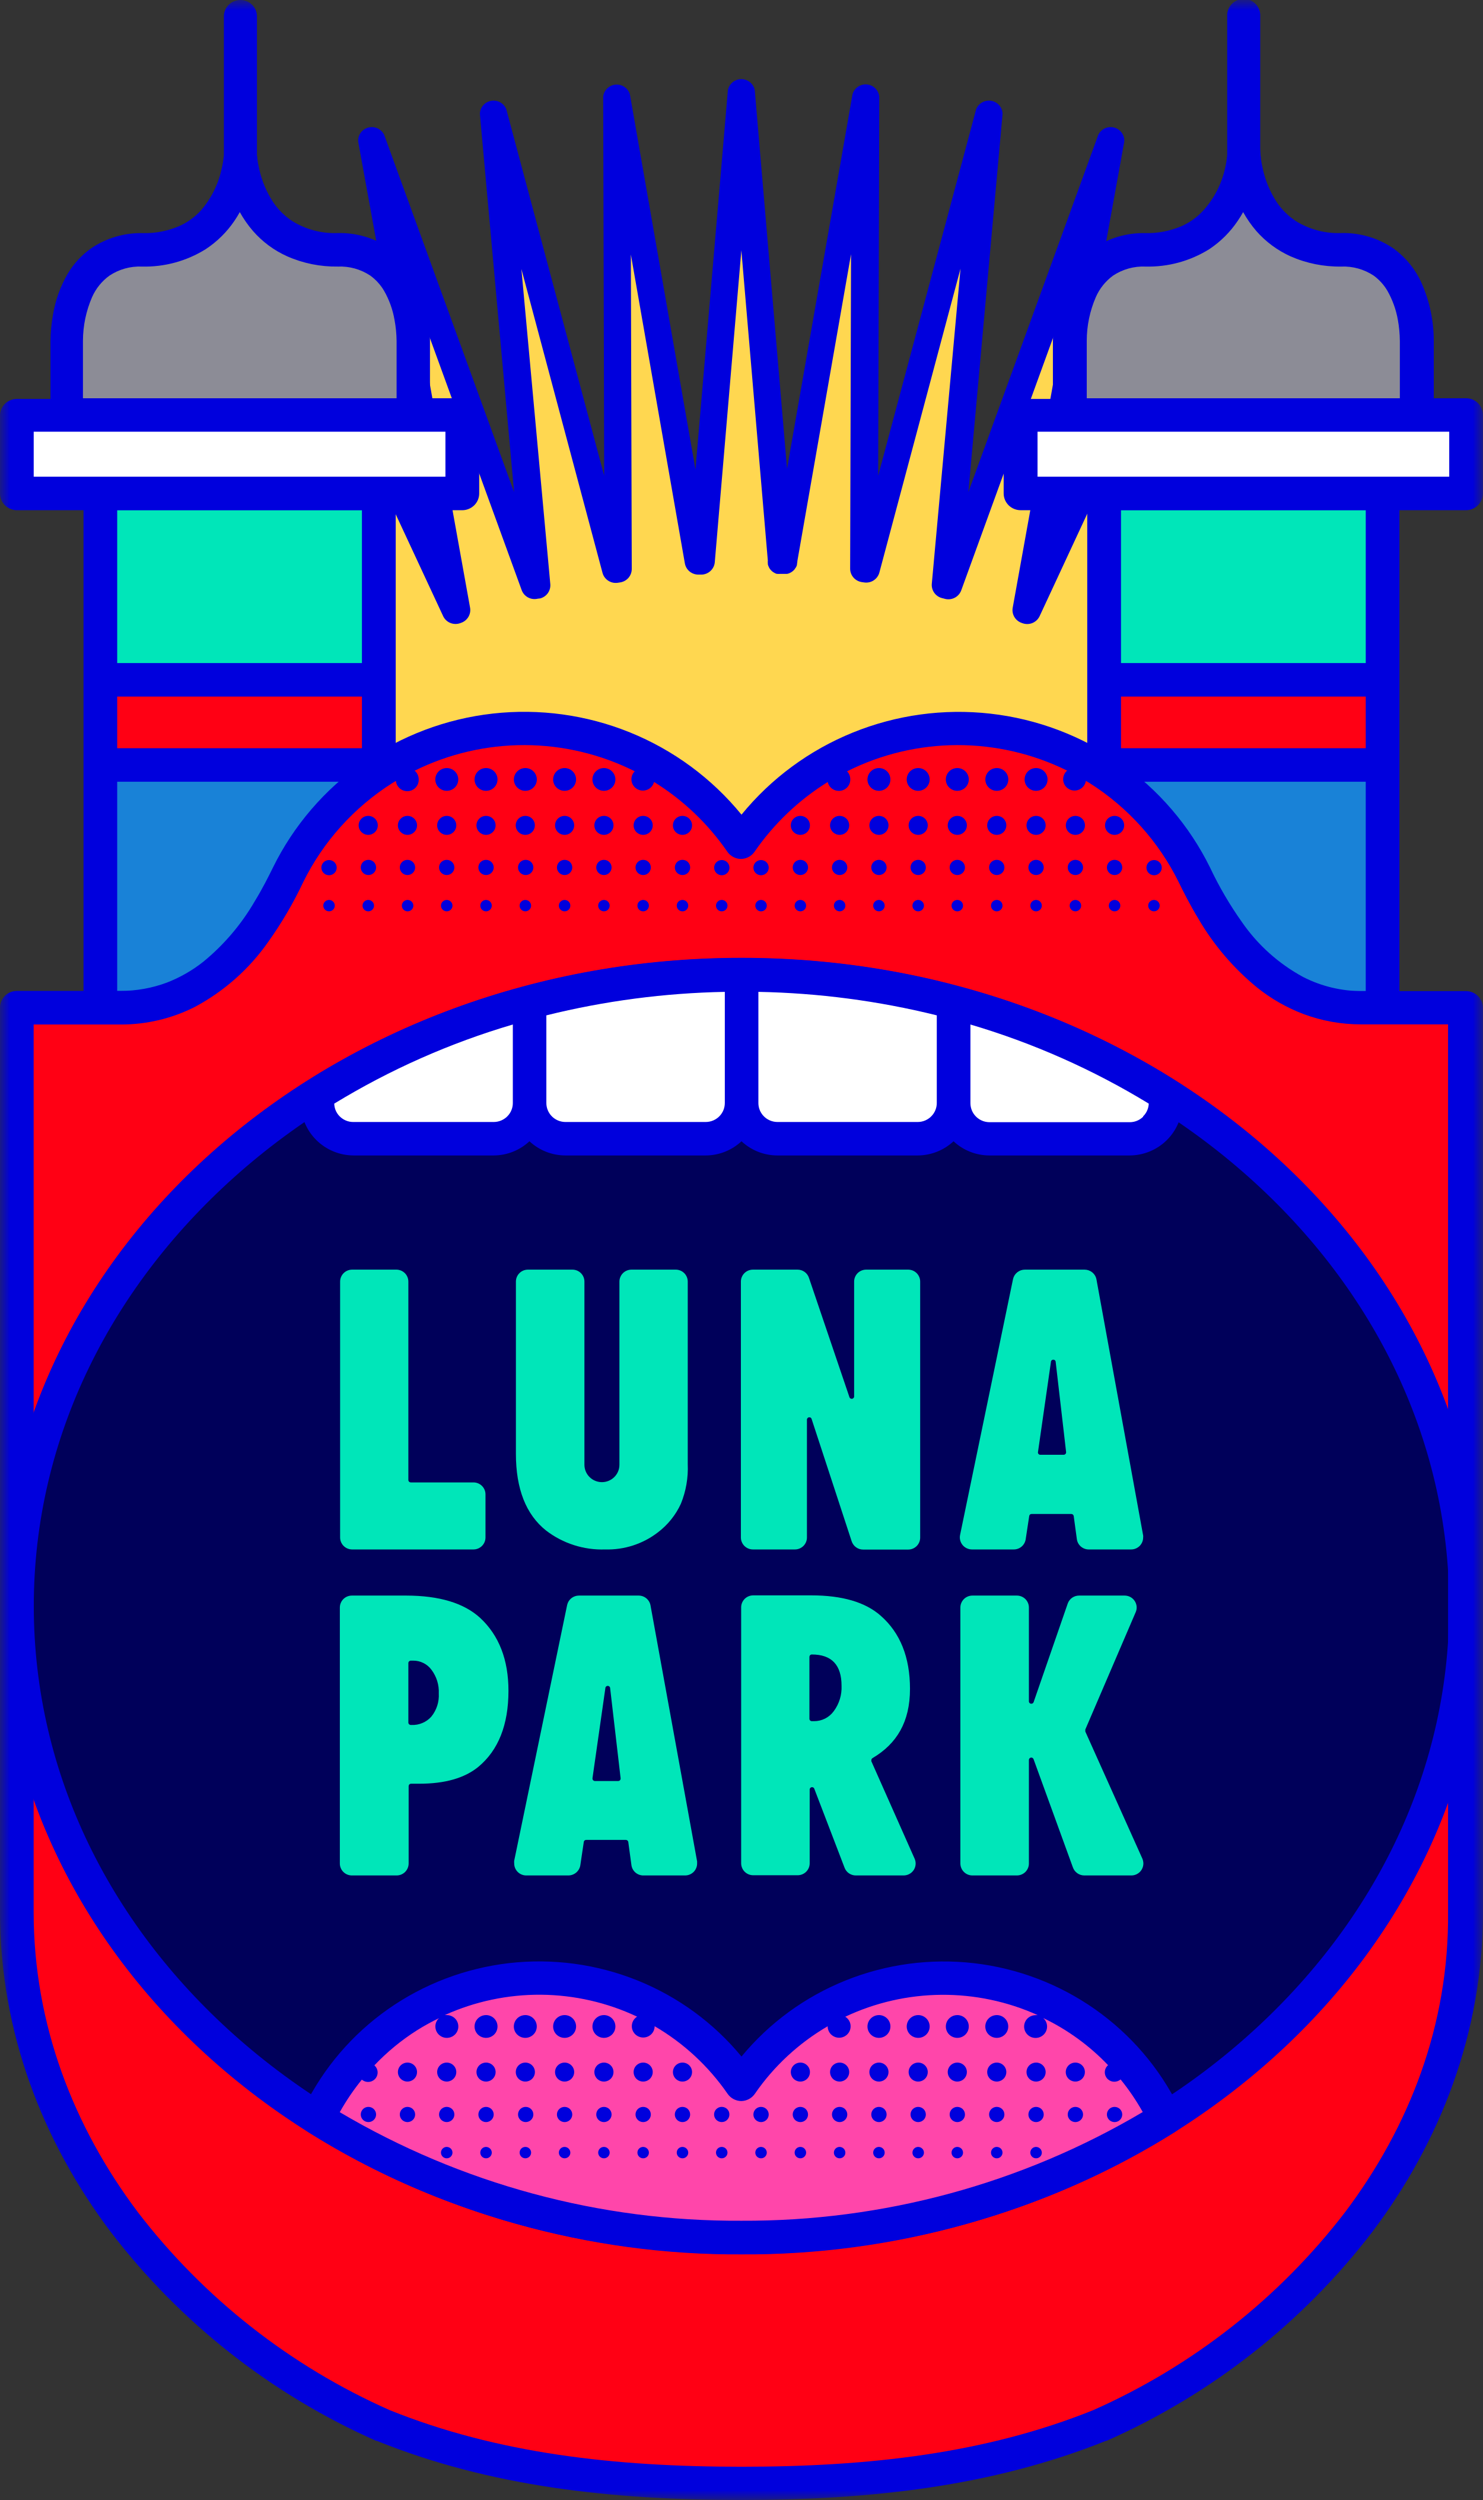
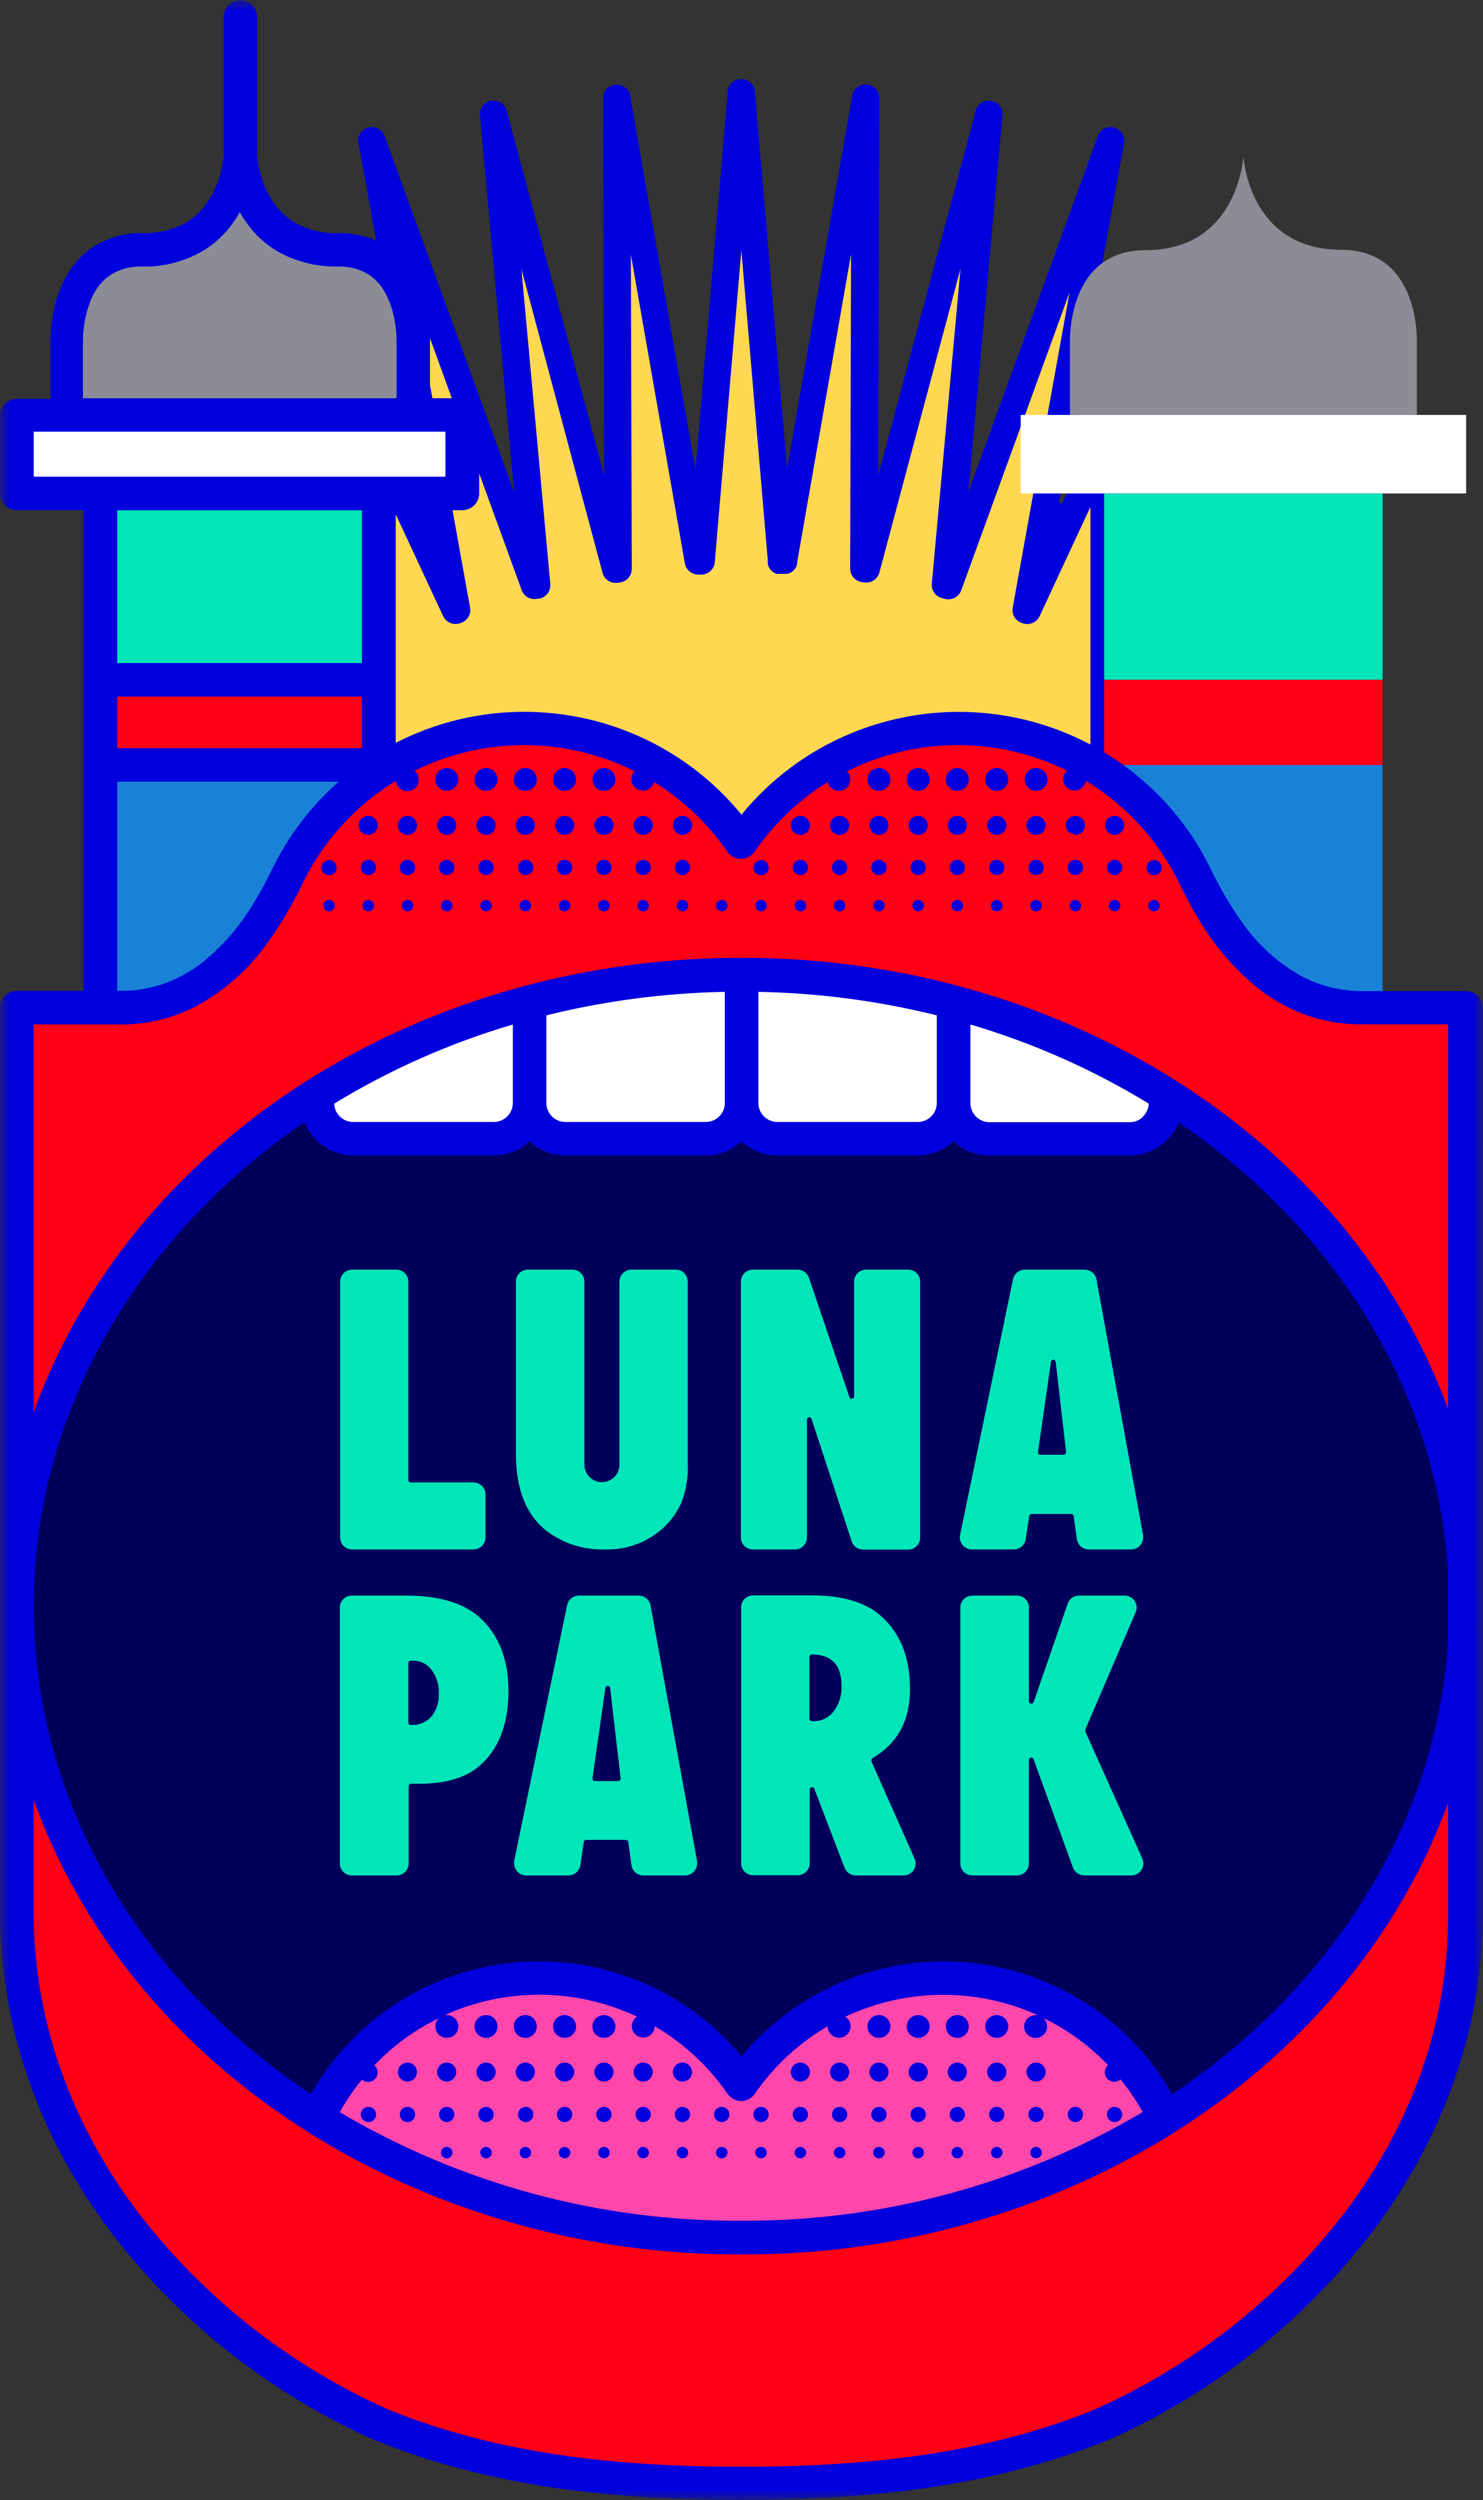
<svg xmlns="http://www.w3.org/2000/svg" width="73" height="123" viewBox="0 0 73 123" fill="none">
  <rect x="0" y="0" width="73" height="123" fill="#333333" stroke="none" />
  <g clip-path="url(#clip0_22_113)">
    <mask id="mask0_22_113" style="mask-type:luminance" maskUnits="userSpaceOnUse" x="0" y="0" width="73" height="123">
      <path d="M73 0H0V123H73V0Z" fill="white" />
    </mask>
    <g mask="url(#mask0_22_113)">
      <path d="M18.647 49.581H54.353V24.28H53.255L50.563 30.044L50.499 30.017L54.686 6.849L46.692 28.829L46.584 28.799L48.701 5.541L42.697 28.018H42.565L42.633 4.77L38.634 27.621H38.469H38.644H38.479L36.503 4.5L34.531 27.621H34.366L30.367 4.753L30.435 28.001H30.3L24.295 5.541L26.416 28.799L26.305 28.829L18.311 6.849L22.498 30.017L22.43 30.044L19.738 24.28H18.647V49.581Z" fill="#FFD750" />
      <path d="M55.342 6.966C55.353 6.811 55.309 6.657 55.218 6.531C55.126 6.405 54.993 6.314 54.842 6.274C54.69 6.235 54.53 6.249 54.388 6.314C54.245 6.38 54.131 6.492 54.063 6.632L47.668 24.209L49.351 5.608C49.349 5.452 49.292 5.303 49.19 5.184C49.089 5.066 48.949 4.987 48.794 4.96C48.64 4.933 48.481 4.96 48.345 5.037C48.209 5.114 48.104 5.235 48.048 5.381L43.228 23.405L43.282 4.756C43.267 4.601 43.198 4.456 43.086 4.346C42.974 4.235 42.827 4.168 42.67 4.154C42.513 4.141 42.356 4.182 42.227 4.272C42.098 4.361 42.004 4.492 41.963 4.643L38.742 23.061L37.153 4.436C37.124 4.283 37.041 4.145 36.921 4.046C36.8 3.947 36.648 3.893 36.491 3.893C36.335 3.893 36.183 3.947 36.062 4.046C35.941 4.145 35.859 4.283 35.83 4.436L34.234 23.101L31.007 4.643C30.963 4.494 30.869 4.365 30.741 4.278C30.612 4.19 30.457 4.15 30.302 4.163C30.146 4.176 30 4.243 29.889 4.351C29.777 4.459 29.707 4.603 29.691 4.756L29.741 23.405L24.924 5.381C24.869 5.235 24.764 5.114 24.628 5.037C24.492 4.96 24.333 4.933 24.178 4.96C24.024 4.987 23.884 5.066 23.782 5.184C23.681 5.303 23.624 5.452 23.622 5.608L25.305 24.209L18.91 6.632C18.842 6.492 18.727 6.38 18.585 6.314C18.443 6.249 18.282 6.235 18.131 6.274C17.979 6.314 17.846 6.405 17.755 6.531C17.664 6.657 17.62 6.811 17.631 6.966L20.869 24.744C20.813 24.745 20.759 24.755 20.707 24.774L20.35 24.003C20.296 23.889 20.21 23.793 20.102 23.726C19.995 23.658 19.871 23.622 19.744 23.622H18.647C18.468 23.622 18.297 23.692 18.171 23.818C18.045 23.943 17.974 24.113 17.974 24.29V49.591C17.974 49.766 18.045 49.934 18.169 50.058C18.294 50.18 18.461 50.25 18.637 50.252H54.353C54.528 50.25 54.696 50.18 54.821 50.058C54.945 49.934 55.015 49.766 55.016 49.591V24.28C55.016 24.103 54.945 23.933 54.819 23.808C54.692 23.682 54.521 23.612 54.343 23.612H53.245C53.119 23.613 52.995 23.649 52.889 23.716C52.782 23.784 52.697 23.88 52.643 23.992L52.283 24.764C52.232 24.745 52.178 24.735 52.124 24.734L55.342 6.966ZM53.676 24.937V48.923H19.31V24.937L21.818 30.321C21.891 30.471 22.018 30.588 22.173 30.649C22.329 30.711 22.502 30.713 22.659 30.655L22.723 30.631C22.867 30.576 22.986 30.472 23.062 30.339C23.138 30.206 23.166 30.051 23.14 29.901L20.347 14.393L25.682 29.039C25.74 29.192 25.852 29.319 25.998 29.395C26.144 29.472 26.313 29.492 26.473 29.453L26.59 29.44C26.743 29.4 26.876 29.308 26.967 29.181C27.058 29.053 27.101 28.898 27.089 28.742L25.665 13.231L29.66 28.188C29.703 28.343 29.802 28.478 29.938 28.567C30.073 28.656 30.236 28.693 30.397 28.672L30.529 28.652C30.689 28.627 30.834 28.546 30.939 28.424C31.043 28.301 31.099 28.145 31.098 27.985L31.054 12.52L33.713 27.721C33.742 27.877 33.825 28.017 33.948 28.117C34.071 28.217 34.227 28.271 34.386 28.268H34.551C34.711 28.26 34.863 28.194 34.979 28.084C35.095 27.974 35.168 27.826 35.184 27.668L36.493 12.313L37.796 27.577C37.791 27.622 37.791 27.667 37.796 27.711C37.794 27.723 37.794 27.735 37.796 27.748C37.8 27.777 37.808 27.807 37.819 27.834C37.824 27.851 37.831 27.866 37.839 27.881C37.849 27.905 37.861 27.928 37.873 27.951C37.919 28.024 37.978 28.088 38.048 28.138L38.109 28.175L38.156 28.202C38.182 28.215 38.211 28.225 38.24 28.232H38.28C38.318 28.237 38.357 28.237 38.395 28.232H38.556H38.701C38.717 28.233 38.733 28.233 38.748 28.232C38.775 28.227 38.8 28.22 38.826 28.212L38.886 28.185L38.943 28.155C39.017 28.11 39.081 28.053 39.132 27.985C39.132 27.965 39.156 27.945 39.169 27.928L39.199 27.875C39.211 27.848 39.221 27.822 39.23 27.794C39.23 27.794 39.23 27.768 39.23 27.754C39.24 27.712 39.246 27.668 39.25 27.624C39.25 27.624 39.25 27.624 39.25 27.601L41.892 12.504L41.848 27.968C41.846 28.128 41.902 28.283 42.006 28.406C42.11 28.528 42.254 28.61 42.414 28.636L42.545 28.655C42.707 28.677 42.871 28.641 43.007 28.552C43.143 28.462 43.242 28.328 43.285 28.172L47.281 13.215L45.867 28.726C45.855 28.881 45.898 29.036 45.989 29.164C46.08 29.291 46.213 29.383 46.365 29.423L46.473 29.45C46.64 29.505 46.822 29.492 46.98 29.415C47.138 29.339 47.259 29.204 47.318 29.039L52.65 14.38L49.849 29.904C49.823 30.054 49.85 30.209 49.926 30.342C50.001 30.475 50.12 30.578 50.263 30.635L50.327 30.658C50.484 30.716 50.657 30.715 50.813 30.653C50.968 30.591 51.095 30.474 51.169 30.325L53.676 24.937Z" fill="#0000DD" />
      <path d="M11.781 20.415H20.333V16.88C20.333 16.88 20.532 12.29 16.611 12.29C12.026 12.29 11.781 7.677 11.781 7.677C11.781 7.677 11.545 12.307 6.964 12.307C3.049 12.29 3.255 16.88 3.255 16.88V20.415H11.781Z" fill="#8C8C96" />
      <path d="M18.647 37.634H4.941V49.581H18.647V37.634Z" fill="#1982D7" />
      <path d="M18.647 24.279H4.941V33.445H18.647V24.279Z" fill="#00E6B9" />
      <path d="M18.647 33.445H4.941V37.634H18.647V33.445Z" fill="#FF0014" />
      <path d="M22.758 20.414H0.832V24.276H22.758V20.414Z" fill="white" />
      <path d="M23.346 19.834C23.189 19.68 22.977 19.593 22.757 19.593H21.165V16.766C21.165 15.783 20.958 14.812 20.559 13.912C20.257 13.239 19.784 12.656 19.186 12.22C18.433 11.706 17.535 11.442 16.621 11.466C15.834 11.496 15.057 11.291 14.389 10.878C14.015 10.632 13.694 10.314 13.444 9.943C13.127 9.459 12.899 8.924 12.77 8.361C12.716 8.131 12.683 7.937 12.666 7.804C12.666 7.737 12.666 7.687 12.649 7.657V7.617V7.31V0.808C12.649 0.594 12.563 0.388 12.411 0.237C12.258 0.085 12.051 0 11.835 0C11.618 0 11.411 0.085 11.259 0.237C11.106 0.388 11.02 0.594 11.02 0.808V7.31V7.62C11.001 7.857 10.963 8.091 10.906 8.321C10.744 9.069 10.397 9.766 9.896 10.347C9.589 10.684 9.214 10.953 8.795 11.135C8.241 11.368 7.643 11.482 7.042 11.469C6.128 11.445 5.23 11.709 4.477 12.223C4.014 12.553 3.625 12.975 3.336 13.462C2.975 14.081 2.73 14.759 2.612 15.464C2.531 15.905 2.488 16.352 2.484 16.799C2.484 16.863 2.484 16.9 2.484 16.923V19.627H0.831C0.617 19.626 0.41 19.707 0.255 19.854C0.1 20.001 0.009 20.202 0 20.414V24.276C0 24.494 0.087 24.703 0.242 24.857C0.399 25.012 0.61 25.099 0.831 25.101H4.11V50.402H19.479V25.101H22.757C22.978 25.099 23.189 25.012 23.346 24.857C23.501 24.703 23.588 24.494 23.588 24.276V20.414C23.588 20.197 23.501 19.988 23.346 19.834ZM5.769 25.104H17.816V32.621H5.769V25.104ZM17.816 48.759H5.769V38.459H17.816V48.759ZM17.816 36.81H5.769V34.27H17.816V36.81ZM4.083 16.843V16.766C4.085 16.026 4.238 15.293 4.534 14.613C4.72 14.194 5.013 13.832 5.385 13.562C5.858 13.247 6.419 13.09 6.988 13.114C8.097 13.142 9.189 12.843 10.128 12.257C10.684 11.891 11.162 11.42 11.535 10.871C11.632 10.73 11.722 10.584 11.804 10.434C11.988 10.766 12.206 11.078 12.454 11.365C12.917 11.896 13.492 12.321 14.137 12.61C14.922 12.956 15.773 13.127 16.631 13.114C17.2 13.09 17.761 13.247 18.233 13.562C18.506 13.762 18.735 14.015 18.906 14.306C19.161 14.751 19.335 15.237 19.421 15.741C19.484 16.079 19.518 16.422 19.522 16.766V16.843V19.593H4.083V16.843ZM1.659 21.239H21.926V23.452H1.659V21.239Z" fill="#0000DD" />
      <path d="M61.206 20.415H69.746V16.88C69.746 16.88 69.948 12.29 66.023 12.29C61.438 12.29 61.206 7.677 61.206 7.677C61.206 7.677 60.971 12.307 56.39 12.307C52.462 12.307 52.667 16.896 52.667 16.896V20.415H61.206Z" fill="#8C8C96" />
      <path d="M68.058 37.634H54.352V49.581H68.058V37.634Z" fill="#1982D7" />
      <path d="M68.058 24.279H54.352V33.445H68.058V24.279Z" fill="#00E6B9" />
      <path d="M68.058 33.445H54.352V37.634H68.058V33.445Z" fill="#FF0014" />
      <path d="M72.169 20.414H50.243V24.276H72.169V20.414Z" fill="white" />
-       <path d="M72.755 19.833C72.678 19.757 72.587 19.696 72.486 19.655C72.386 19.614 72.278 19.593 72.169 19.593H70.577V16.766C70.577 15.783 70.371 14.811 69.971 13.912C69.666 13.238 69.189 12.655 68.588 12.22C67.834 11.707 66.937 11.443 66.023 11.465C65.236 11.496 64.459 11.291 63.791 10.878C63.416 10.632 63.095 10.314 62.845 9.943C62.529 9.459 62.301 8.924 62.172 8.361C62.118 8.131 62.085 7.937 62.068 7.804C62.068 7.737 62.068 7.687 62.051 7.657V7.617L62.034 7.306V0.807C62.041 0.697 62.026 0.587 61.988 0.483C61.95 0.379 61.892 0.284 61.816 0.203C61.739 0.122 61.647 0.058 61.545 0.014C61.443 -0.03 61.333 -0.052 61.221 -0.052C61.11 -0.052 61 -0.03 60.898 0.014C60.795 0.058 60.703 0.122 60.627 0.203C60.551 0.284 60.492 0.379 60.455 0.483C60.417 0.587 60.401 0.697 60.408 0.807V7.313V7.62C60.389 7.856 60.351 8.091 60.294 8.321C60.12 9.073 59.758 9.77 59.24 10.347C58.934 10.684 58.559 10.952 58.14 11.135C57.586 11.367 56.988 11.481 56.386 11.469C55.472 11.445 54.575 11.709 53.821 12.223C53.359 12.553 52.97 12.975 52.68 13.461C52.32 14.081 52.074 14.759 51.953 15.464C51.873 15.905 51.831 16.351 51.829 16.799C51.829 16.863 51.829 16.899 51.829 16.923V19.626H50.237C50.128 19.626 50.02 19.647 49.919 19.688C49.818 19.729 49.726 19.789 49.649 19.866C49.572 19.942 49.511 20.032 49.469 20.132C49.427 20.232 49.405 20.339 49.405 20.447V24.276C49.406 24.494 49.493 24.702 49.648 24.857C49.804 25.011 50.016 25.099 50.237 25.1H53.519V50.401H68.887V25.1H72.166C72.386 25.099 72.596 25.011 72.752 24.857C72.907 24.703 72.995 24.494 72.997 24.276V20.414C72.996 20.196 72.909 19.988 72.755 19.833ZM53.943 14.613C54.127 14.195 54.418 13.833 54.787 13.561C55.26 13.246 55.821 13.089 56.39 13.114C57.499 13.141 58.591 12.842 59.53 12.256C60.081 11.889 60.554 11.418 60.923 10.871C61.021 10.73 61.11 10.584 61.193 10.434C61.377 10.765 61.594 11.077 61.842 11.365C62.307 11.895 62.881 12.319 63.525 12.61C64.31 12.955 65.161 13.127 66.019 13.114C66.588 13.09 67.149 13.247 67.622 13.561C67.895 13.762 68.124 14.015 68.295 14.306C68.548 14.751 68.722 15.237 68.81 15.741C68.871 16.079 68.904 16.422 68.907 16.766V16.843V19.593H53.495V16.766C53.495 16.025 53.648 15.293 53.943 14.613ZM55.181 48.759V38.458H67.228V48.759H55.181ZM67.228 36.809H55.181V34.269H67.228V36.809ZM67.228 32.62H55.181V25.104H67.228V32.62ZM51.072 23.451V21.238H71.338V23.451H51.072Z" fill="#0000DD" />
      <path d="M36.5 41.443C35.224 39.588 33.479 38.097 31.439 37.121C29.4 36.144 27.138 35.715 24.88 35.876C22.621 36.038 20.444 36.784 18.567 38.041C16.691 39.298 15.179 41.021 14.184 43.038C13.339 44.744 10.97 49.581 5.938 49.581H0.835C0.835 49.581 0.835 94.011 0.835 94.064C0.835 105.496 8.94 114.899 18.866 119.328C24.319 121.528 30.179 122.179 36.504 122.179C42.828 122.179 48.688 121.511 54.141 119.328C64.067 114.899 72.172 105.496 72.172 94.064C72.172 94.011 72.172 49.581 72.172 49.581H67.063C62.014 49.581 59.658 44.744 58.816 43.038C57.821 41.021 56.31 39.298 54.433 38.041C52.556 36.784 50.38 36.038 48.121 35.876C45.862 35.715 43.6 36.144 41.561 37.121C39.522 38.097 37.777 39.588 36.5 41.443Z" fill="#FF0014" />
      <path d="M36.501 110.076C56.2 110.076 72.169 96.168 72.169 79.01C72.169 61.853 56.2 47.945 36.501 47.945C16.801 47.945 0.832 61.853 0.832 79.01C0.832 96.168 16.801 110.076 36.501 110.076Z" fill="#00005A" />
      <path d="M0.831 79.01H0C0 87.849 4.117 95.84 10.727 101.594C17.338 107.349 26.449 110.9 36.497 110.9C46.544 110.9 55.652 107.352 62.266 101.594C68.88 95.837 72.993 87.849 72.993 79.01C72.993 70.172 68.88 62.181 62.27 56.426C55.659 50.672 46.547 47.121 36.5 47.121C26.453 47.121 17.345 50.669 10.73 56.426C4.117 62.184 0 70.172 0 79.01H1.663C1.663 70.689 5.53 63.152 11.828 57.648C18.125 52.144 26.847 48.756 36.5 48.756C46.154 48.756 54.874 52.164 61.172 57.648C67.47 63.132 71.334 70.666 71.337 79.01C71.341 87.355 67.47 94.869 61.172 100.373C54.874 105.877 46.15 109.265 36.5 109.265C26.85 109.265 18.125 105.857 11.828 100.373C5.53 94.889 1.663 87.355 1.663 79.01H0.831Z" fill="#0000DD" />
      <path d="M36.5 110.076C43.876 110.119 51.114 108.083 57.368 104.205L57.277 104.021C56.352 102.142 54.945 100.537 53.197 99.366C51.45 98.195 49.423 97.5 47.319 97.35C45.216 97.199 43.11 97.599 41.211 98.509C39.312 99.419 37.688 100.808 36.5 102.536C35.311 100.808 33.686 99.419 31.787 98.509C29.888 97.599 27.782 97.2 25.678 97.35C23.575 97.5 21.547 98.196 19.8 99.366C18.052 100.537 16.645 102.142 15.719 104.021L15.631 104.201C21.885 108.082 29.122 110.12 36.5 110.076Z" fill="#FF46AA" />
      <path d="M46.938 49.31V54.267C46.938 54.731 47.125 55.177 47.456 55.505C47.787 55.834 48.236 56.019 48.705 56.019H55.601C56.07 56.019 56.519 55.834 56.851 55.505C57.183 55.177 57.37 54.732 57.372 54.267V53.833C54.144 51.811 50.626 50.286 46.938 49.31Z" fill="white" />
      <path d="M38.27 56.019H45.167C45.636 56.018 46.085 55.833 46.416 55.505C46.747 55.177 46.934 54.731 46.934 54.267V49.31C43.53 48.414 40.022 47.965 36.5 47.975V54.284C36.506 54.745 36.695 55.186 37.027 55.511C37.358 55.836 37.805 56.018 38.27 56.019Z" fill="white" />
      <path d="M26.065 49.31V54.267C26.066 54.731 26.253 55.176 26.584 55.505C26.915 55.833 27.364 56.018 27.832 56.019H34.729C35.198 56.018 35.647 55.834 35.979 55.505C36.311 55.177 36.498 54.732 36.5 54.267V47.958C32.977 47.954 29.469 48.409 26.065 49.31Z" fill="white" />
      <path d="M17.398 56.019H24.292C24.761 56.019 25.21 55.834 25.541 55.505C25.873 55.177 26.061 54.732 26.062 54.267V49.31C22.373 50.286 18.855 51.811 15.628 53.833V54.267C15.63 54.732 15.817 55.177 16.149 55.505C16.48 55.834 16.93 56.019 17.398 56.019Z" fill="white" />
      <path d="M16.191 104.395C16.399 104.395 16.567 104.228 16.567 104.021C16.567 103.815 16.399 103.647 16.191 103.647C15.982 103.647 15.813 103.815 15.813 104.021C15.813 104.228 15.982 104.395 16.191 104.395Z" fill="#0000DD" />
      <path d="M58.025 103.661C57.078 101.738 55.659 100.082 53.898 98.845C52.137 97.608 50.091 96.83 47.948 96.582C45.804 96.335 43.633 96.625 41.632 97.428C39.632 98.23 37.867 99.518 36.5 101.174C35.133 99.517 33.368 98.228 31.368 97.426C29.367 96.623 27.195 96.332 25.051 96.579C22.908 96.827 20.861 97.605 19.1 98.843C17.34 100.08 15.921 101.737 14.975 103.661L14.884 103.841C14.794 104.023 14.775 104.232 14.831 104.427C14.887 104.623 15.014 104.791 15.187 104.899C21.573 108.865 28.965 110.949 36.5 110.907C44.035 110.949 51.426 108.865 57.813 104.899C57.985 104.791 58.112 104.624 58.168 104.429C58.224 104.234 58.205 104.026 58.116 103.844L58.025 103.661ZM36.5 109.252C29.541 109.292 22.703 107.445 16.725 103.911C17.04 103.347 17.404 102.811 17.812 102.309C17.906 102.39 18.028 102.431 18.152 102.422C18.276 102.414 18.392 102.357 18.474 102.264C18.555 102.171 18.596 102.049 18.588 101.926C18.579 101.803 18.522 101.689 18.428 101.608C19.055 100.947 19.761 100.367 20.532 99.879C20.88 99.661 21.241 99.462 21.612 99.285C21.555 99.336 21.509 99.399 21.478 99.469C21.447 99.539 21.431 99.615 21.43 99.692C21.43 99.803 21.463 99.912 21.524 100.005C21.586 100.097 21.675 100.17 21.778 100.213C21.881 100.256 21.995 100.267 22.105 100.245C22.215 100.224 22.317 100.17 22.396 100.092C22.475 100.013 22.529 99.913 22.551 99.804C22.573 99.695 22.561 99.582 22.518 99.479C22.475 99.376 22.402 99.289 22.308 99.228C22.215 99.166 22.105 99.134 21.993 99.135C21.959 99.131 21.925 99.131 21.892 99.135C23.38 98.462 24.999 98.12 26.634 98.133C28.27 98.147 29.883 98.515 31.36 99.211C31.278 99.263 31.211 99.336 31.165 99.421C31.12 99.507 31.098 99.603 31.101 99.7C31.104 99.796 31.133 99.89 31.184 99.973C31.235 100.055 31.307 100.123 31.393 100.17C31.478 100.216 31.574 100.24 31.672 100.238C31.769 100.237 31.865 100.21 31.949 100.161C32.033 100.112 32.102 100.042 32.151 99.958C32.199 99.874 32.225 99.779 32.225 99.682C33.652 100.515 34.877 101.649 35.813 103.003C35.888 103.113 35.988 103.203 36.105 103.265C36.222 103.328 36.353 103.362 36.486 103.364C36.62 103.362 36.75 103.328 36.868 103.265C36.985 103.203 37.085 103.113 37.16 103.003C38.093 101.649 39.315 100.516 40.741 99.685C40.74 99.783 40.766 99.879 40.814 99.964C40.862 100.049 40.932 100.12 41.017 100.17C41.101 100.22 41.197 100.247 41.296 100.249C41.394 100.251 41.491 100.227 41.578 100.18C41.664 100.133 41.736 100.065 41.788 99.982C41.839 99.899 41.868 99.804 41.871 99.706C41.875 99.609 41.852 99.512 41.806 99.426C41.76 99.34 41.692 99.267 41.609 99.215C43.087 98.518 44.702 98.15 46.338 98.137C47.975 98.124 49.595 98.465 51.084 99.138C51.048 99.134 51.012 99.134 50.977 99.138C50.865 99.138 50.755 99.171 50.662 99.233C50.569 99.294 50.496 99.382 50.454 99.485C50.411 99.587 50.4 99.7 50.422 99.809C50.444 99.918 50.498 100.018 50.578 100.096C50.657 100.175 50.758 100.228 50.868 100.249C50.978 100.27 51.092 100.259 51.195 100.216C51.299 100.173 51.387 100.1 51.448 100.008C51.51 99.915 51.543 99.806 51.542 99.695C51.541 99.616 51.524 99.538 51.491 99.466C51.458 99.395 51.41 99.33 51.35 99.278C52.548 99.853 53.63 100.639 54.544 101.598C54.498 101.638 54.46 101.687 54.433 101.741C54.405 101.796 54.389 101.856 54.385 101.916C54.38 101.977 54.388 102.038 54.408 102.096C54.428 102.154 54.459 102.208 54.499 102.254C54.539 102.3 54.589 102.337 54.644 102.365C54.699 102.392 54.759 102.408 54.82 102.412C54.882 102.416 54.943 102.408 55.002 102.389C55.06 102.37 55.114 102.339 55.16 102.299C55.569 102.802 55.934 103.339 56.251 103.904C50.281 107.437 43.452 109.285 36.5 109.252Z" fill="#0000DD" />
      <path d="M72.997 49.581C72.996 49.362 72.908 49.154 72.752 49C72.596 48.846 72.385 48.759 72.165 48.759H67.062C66.049 48.764 65.049 48.526 64.148 48.065C62.947 47.415 61.917 46.493 61.142 45.375C60.537 44.524 60.008 43.621 59.563 42.678C58.547 40.617 57.024 38.843 55.134 37.52C53.244 36.197 51.049 35.368 48.75 35.109C46.452 34.85 44.125 35.169 41.983 36.038C39.842 36.906 37.956 38.295 36.5 40.078C35.044 38.295 33.158 36.904 31.017 36.035C28.876 35.166 26.548 34.847 24.249 35.106C21.951 35.365 19.755 36.195 17.865 37.518C15.975 38.842 14.452 40.616 13.437 42.678C13.228 43.102 12.932 43.699 12.535 44.347C11.881 45.473 11.03 46.475 10.02 47.304C9.471 47.742 8.857 48.093 8.199 48.346C7.476 48.613 6.71 48.75 5.938 48.749H0.835C0.725 48.749 0.616 48.77 0.514 48.812C0.412 48.853 0.32 48.915 0.242 48.992C0.165 49.069 0.103 49.161 0.062 49.262C0.02 49.363 -0.001 49.471 2.73132e-05 49.581C2.73132e-05 49.581 2.73132e-05 94.011 2.73132e-05 94.064C2.73132e-05 99.975 2.1 105.363 5.46 109.815C8.873 114.269 13.362 117.799 18.513 120.079H18.543C24.137 122.336 30.115 122.99 36.493 122.99C42.872 122.99 48.846 122.322 54.444 120.079H54.471C59.627 117.801 64.122 114.271 67.54 109.815C70.906 105.363 73 99.975 73 94.064C73 94.011 72.997 49.581 72.997 49.581ZM66.211 108.831C62.965 113.056 58.702 116.405 53.811 118.571C48.503 120.707 42.764 121.354 36.5 121.354C30.236 121.354 24.497 120.707 19.186 118.571C14.294 116.406 10.03 113.057 6.786 108.831C3.612 104.615 1.659 99.585 1.656 94.064C1.656 94.037 1.656 82.916 1.656 71.804V56.523C1.656 54.441 1.656 52.705 1.656 51.49V50.402H5.938C7.215 50.406 8.474 50.106 9.61 49.527C11.042 48.758 12.272 47.666 13.201 46.34C13.864 45.41 14.442 44.424 14.928 43.392C15.909 41.404 17.423 39.722 19.304 38.529C19.364 38.489 19.428 38.456 19.489 38.419C19.503 38.564 19.573 38.698 19.686 38.792C19.798 38.886 19.944 38.933 20.09 38.922C20.237 38.911 20.374 38.844 20.471 38.734C20.568 38.624 20.618 38.481 20.61 38.335C20.609 38.255 20.591 38.176 20.557 38.103C20.523 38.031 20.473 37.966 20.411 37.915C22.094 37.082 23.951 36.651 25.832 36.656C27.713 36.662 29.567 37.103 31.246 37.945C31.194 37.996 31.152 38.057 31.124 38.124C31.096 38.191 31.081 38.263 31.081 38.335C31.081 38.472 31.132 38.604 31.224 38.706C31.316 38.808 31.442 38.873 31.578 38.89C31.715 38.906 31.854 38.872 31.967 38.795C32.081 38.717 32.162 38.601 32.195 38.469C33.622 39.353 34.849 40.52 35.8 41.897C35.874 42.006 35.975 42.096 36.092 42.159C36.209 42.222 36.34 42.256 36.473 42.257C36.606 42.256 36.737 42.222 36.854 42.159C36.972 42.096 37.072 42.006 37.146 41.897C38.096 40.522 39.32 39.356 40.744 38.472C40.775 38.608 40.855 38.727 40.969 38.807C41.083 38.887 41.224 38.922 41.363 38.905C41.502 38.888 41.629 38.82 41.72 38.715C41.811 38.609 41.859 38.474 41.855 38.335C41.855 38.19 41.798 38.05 41.697 37.945C43.375 37.103 45.228 36.662 47.109 36.656C48.989 36.651 50.845 37.08 52.529 37.911C52.46 37.97 52.406 38.044 52.373 38.128C52.339 38.212 52.326 38.302 52.336 38.392C52.345 38.481 52.376 38.567 52.426 38.642C52.476 38.717 52.544 38.779 52.623 38.823C52.703 38.866 52.792 38.89 52.883 38.892C52.973 38.894 53.063 38.874 53.145 38.834C53.226 38.794 53.296 38.735 53.349 38.662C53.403 38.589 53.438 38.505 53.451 38.415L53.643 38.529C55.523 39.722 57.037 41.404 58.018 43.392C58.227 43.819 58.547 44.467 58.988 45.195C59.744 46.492 60.729 47.644 61.896 48.596C62.577 49.138 63.339 49.573 64.154 49.884C65.067 50.225 66.034 50.398 67.009 50.395H71.28V51.48C71.28 59.985 71.28 94.007 71.28 94.054C71.337 99.585 69.385 104.618 66.211 108.831Z" fill="#0000DD" />
      <path d="M47.766 48.689L47.16 48.526L46.113 48.249C43.236 47.568 40.292 47.196 37.335 47.141H35.679C32.721 47.196 29.778 47.567 26.9 48.249L25.854 48.526L25.244 48.689C21.697 49.688 18.313 51.185 15.194 53.135L14.807 53.379V54.267C14.809 54.95 15.084 55.605 15.572 56.087C16.059 56.57 16.72 56.842 17.409 56.844H24.292C24.95 56.844 25.583 56.594 26.062 56.146C26.541 56.593 27.175 56.843 27.833 56.844H34.73C35.388 56.844 36.021 56.594 36.5 56.146C36.979 56.594 37.612 56.844 38.27 56.844H45.167C45.825 56.843 46.458 56.593 46.938 56.146C47.415 56.594 48.048 56.843 48.705 56.844H55.602C56.29 56.843 56.951 56.571 57.438 56.088C57.925 55.605 58.199 54.95 58.2 54.267V53.379L57.816 53.135C54.697 51.185 51.313 49.688 47.766 48.689ZM25.244 54.267C25.244 54.514 25.144 54.75 24.968 54.925C24.792 55.099 24.554 55.197 24.305 55.198H17.398C17.273 55.2 17.149 55.176 17.034 55.129C16.918 55.082 16.813 55.012 16.725 54.925C16.555 54.757 16.458 54.531 16.453 54.294C19.198 52.62 22.154 51.311 25.244 50.402V54.267ZM35.679 54.267C35.678 54.514 35.579 54.75 35.403 54.925C35.227 55.099 34.988 55.197 34.74 55.198H27.833C27.584 55.197 27.346 55.099 27.17 54.925C26.994 54.75 26.895 54.514 26.894 54.267V49.951C29.769 49.239 32.716 48.852 35.679 48.796V54.267ZM46.113 54.267C46.112 54.513 46.013 54.749 45.838 54.923C45.663 55.098 45.425 55.197 45.177 55.198H38.27C38.022 55.197 37.783 55.099 37.607 54.925C37.431 54.75 37.332 54.514 37.331 54.267V48.796C40.293 48.852 43.239 49.239 46.113 49.951V54.267ZM56.275 54.934C56.187 55.022 56.082 55.092 55.966 55.139C55.85 55.186 55.727 55.209 55.602 55.208H48.705C48.457 55.206 48.219 55.108 48.044 54.933C47.869 54.759 47.77 54.523 47.769 54.277V50.402C50.854 51.313 53.805 52.621 56.547 54.294C56.538 54.532 56.437 54.758 56.265 54.925L56.275 54.934Z" fill="#0000DD" />
      <path d="M49.069 99.134C48.957 99.134 48.847 99.166 48.753 99.227C48.66 99.289 48.587 99.376 48.544 99.479C48.501 99.582 48.489 99.695 48.511 99.804C48.532 99.913 48.586 100.013 48.666 100.092C48.745 100.17 48.846 100.224 48.956 100.245C49.066 100.267 49.18 100.255 49.283 100.212C49.387 100.17 49.475 100.097 49.537 100.004C49.599 99.912 49.632 99.803 49.631 99.692C49.63 99.544 49.571 99.403 49.465 99.299C49.36 99.194 49.218 99.135 49.069 99.134Z" fill="#0000DD" />
      <path d="M47.123 99.134C47.011 99.134 46.902 99.167 46.809 99.229C46.715 99.291 46.643 99.379 46.6 99.481C46.558 99.584 46.547 99.697 46.569 99.806C46.591 99.915 46.645 100.014 46.724 100.093C46.804 100.171 46.905 100.224 47.015 100.245C47.125 100.267 47.239 100.255 47.342 100.212C47.445 100.169 47.533 100.097 47.595 100.004C47.657 99.912 47.689 99.803 47.688 99.692C47.688 99.544 47.628 99.402 47.522 99.297C47.416 99.193 47.272 99.134 47.123 99.134Z" fill="#0000DD" />
      <path d="M45.197 99.134C45.085 99.134 44.976 99.167 44.883 99.229C44.79 99.291 44.717 99.379 44.675 99.481C44.632 99.584 44.621 99.697 44.643 99.806C44.665 99.915 44.719 100.014 44.799 100.093C44.878 100.171 44.979 100.224 45.089 100.245C45.199 100.267 45.313 100.255 45.416 100.212C45.519 100.169 45.607 100.097 45.669 100.004C45.731 99.912 45.764 99.803 45.763 99.692C45.762 99.544 45.702 99.402 45.596 99.297C45.49 99.193 45.347 99.134 45.197 99.134Z" fill="#0000DD" />
      <path d="M43.266 99.134C43.154 99.134 43.044 99.167 42.951 99.229C42.858 99.291 42.786 99.379 42.743 99.481C42.7 99.584 42.689 99.697 42.711 99.806C42.733 99.915 42.788 100.014 42.867 100.093C42.946 100.171 43.047 100.224 43.157 100.245C43.267 100.267 43.381 100.255 43.484 100.212C43.588 100.169 43.676 100.097 43.737 100.004C43.799 99.912 43.832 99.803 43.831 99.692C43.83 99.544 43.77 99.402 43.664 99.297C43.558 99.193 43.415 99.134 43.266 99.134Z" fill="#0000DD" />
      <path d="M29.727 99.134C29.616 99.134 29.506 99.167 29.413 99.229C29.32 99.291 29.247 99.379 29.205 99.481C29.162 99.584 29.151 99.697 29.173 99.806C29.195 99.915 29.25 100.014 29.329 100.093C29.408 100.171 29.509 100.224 29.619 100.245C29.729 100.267 29.843 100.255 29.946 100.212C30.049 100.169 30.138 100.097 30.199 100.004C30.261 99.912 30.294 99.803 30.293 99.692C30.292 99.544 30.232 99.402 30.126 99.297C30.02 99.193 29.877 99.134 29.727 99.134Z" fill="#0000DD" />
      <path d="M27.792 99.134C27.68 99.134 27.571 99.167 27.478 99.229C27.384 99.291 27.312 99.379 27.269 99.481C27.227 99.584 27.216 99.697 27.238 99.806C27.26 99.915 27.314 100.014 27.393 100.093C27.473 100.171 27.574 100.224 27.684 100.245C27.794 100.267 27.907 100.255 28.011 100.212C28.114 100.169 28.202 100.097 28.264 100.004C28.326 99.912 28.358 99.803 28.358 99.692C28.357 99.544 28.297 99.402 28.191 99.297C28.085 99.193 27.942 99.134 27.792 99.134Z" fill="#0000DD" />
      <path d="M25.861 99.134C25.749 99.134 25.639 99.166 25.545 99.227C25.452 99.289 25.379 99.376 25.336 99.479C25.293 99.582 25.281 99.695 25.303 99.804C25.324 99.913 25.378 100.013 25.458 100.092C25.537 100.17 25.638 100.224 25.748 100.245C25.858 100.267 25.972 100.255 26.075 100.212C26.179 100.17 26.267 100.097 26.329 100.004C26.391 99.912 26.424 99.803 26.423 99.692C26.422 99.544 26.363 99.403 26.257 99.299C26.152 99.194 26.01 99.135 25.861 99.134Z" fill="#0000DD" />
      <path d="M23.925 99.134C23.813 99.134 23.703 99.167 23.61 99.229C23.517 99.291 23.445 99.379 23.402 99.481C23.359 99.584 23.348 99.697 23.37 99.806C23.393 99.915 23.447 100.014 23.526 100.093C23.606 100.171 23.707 100.224 23.817 100.245C23.927 100.267 24.04 100.255 24.144 100.212C24.247 100.169 24.335 100.097 24.397 100.004C24.458 99.912 24.491 99.803 24.49 99.692C24.489 99.544 24.43 99.402 24.323 99.297C24.218 99.193 24.074 99.134 23.925 99.134Z" fill="#0000DD" />
      <path d="M51.001 105.62C50.944 105.62 50.89 105.636 50.843 105.667C50.797 105.698 50.761 105.742 50.739 105.793C50.718 105.844 50.712 105.901 50.723 105.955C50.734 106.009 50.761 106.059 50.8 106.099C50.84 106.138 50.891 106.164 50.945 106.175C51 106.186 51.057 106.18 51.109 106.159C51.16 106.138 51.205 106.102 51.236 106.056C51.267 106.01 51.283 105.956 51.283 105.9C51.282 105.826 51.252 105.755 51.199 105.703C51.147 105.651 51.075 105.621 51.001 105.62Z" fill="#0000DD" />
      <path d="M49.068 105.62C49.012 105.619 48.957 105.635 48.91 105.666C48.863 105.696 48.827 105.739 48.805 105.791C48.783 105.842 48.777 105.898 48.787 105.953C48.798 106.008 48.824 106.058 48.864 106.097C48.903 106.137 48.954 106.164 49.009 106.175C49.063 106.186 49.12 106.181 49.172 106.16C49.224 106.139 49.269 106.103 49.3 106.056C49.331 106.01 49.348 105.956 49.348 105.9C49.348 105.826 49.318 105.756 49.266 105.703C49.214 105.651 49.143 105.621 49.068 105.62Z" fill="#0000DD" />
      <path d="M47.123 105.62C47.067 105.62 47.012 105.636 46.965 105.667C46.919 105.698 46.883 105.742 46.861 105.793C46.84 105.844 46.834 105.901 46.845 105.955C46.856 106.009 46.883 106.059 46.923 106.099C46.962 106.138 47.013 106.164 47.068 106.175C47.122 106.186 47.179 106.18 47.231 106.159C47.282 106.138 47.327 106.102 47.358 106.056C47.389 106.01 47.405 105.956 47.405 105.9C47.404 105.826 47.374 105.755 47.322 105.703C47.269 105.651 47.197 105.621 47.123 105.62Z" fill="#0000DD" />
      <path d="M45.198 105.62C45.142 105.62 45.087 105.636 45.041 105.667C44.994 105.698 44.958 105.742 44.937 105.793C44.915 105.844 44.91 105.901 44.92 105.955C44.931 106.009 44.958 106.059 44.998 106.099C45.037 106.138 45.088 106.164 45.143 106.175C45.197 106.186 45.254 106.18 45.306 106.159C45.358 106.138 45.402 106.102 45.433 106.056C45.464 106.01 45.481 105.956 45.481 105.9C45.48 105.826 45.45 105.755 45.397 105.703C45.344 105.651 45.273 105.621 45.198 105.62Z" fill="#0000DD" />
      <path d="M43.265 105.62C43.209 105.62 43.154 105.636 43.108 105.667C43.062 105.698 43.025 105.742 43.004 105.793C42.983 105.844 42.977 105.901 42.988 105.955C42.999 106.009 43.026 106.059 43.065 106.099C43.105 106.138 43.155 106.164 43.21 106.175C43.265 106.186 43.322 106.18 43.373 106.159C43.425 106.138 43.469 106.102 43.5 106.056C43.531 106.01 43.548 105.956 43.548 105.9C43.548 105.826 43.518 105.755 43.465 105.702C43.412 105.649 43.34 105.62 43.265 105.62Z" fill="#0000DD" />
      <path d="M41.331 105.62C41.275 105.62 41.22 105.636 41.173 105.667C41.127 105.698 41.091 105.742 41.069 105.793C41.048 105.844 41.042 105.901 41.053 105.955C41.064 106.009 41.091 106.059 41.131 106.099C41.17 106.138 41.221 106.164 41.275 106.175C41.33 106.186 41.387 106.18 41.439 106.159C41.49 106.138 41.535 106.102 41.566 106.056C41.597 106.01 41.613 105.956 41.613 105.9C41.612 105.826 41.582 105.755 41.53 105.703C41.477 105.651 41.405 105.621 41.331 105.62Z" fill="#0000DD" />
      <path d="M39.398 105.62C39.342 105.62 39.287 105.636 39.241 105.667C39.194 105.698 39.158 105.742 39.137 105.793C39.115 105.844 39.11 105.901 39.121 105.955C39.132 106.009 39.158 106.059 39.198 106.099C39.238 106.138 39.288 106.164 39.343 106.175C39.398 106.186 39.455 106.18 39.506 106.159C39.558 106.138 39.602 106.102 39.633 106.056C39.664 106.01 39.681 105.956 39.681 105.9C39.681 105.826 39.651 105.755 39.598 105.702C39.545 105.649 39.473 105.62 39.398 105.62Z" fill="#0000DD" />
      <path d="M37.462 105.62C37.406 105.62 37.352 105.636 37.305 105.667C37.259 105.698 37.223 105.742 37.201 105.793C37.18 105.844 37.174 105.901 37.185 105.955C37.196 106.009 37.223 106.059 37.262 106.099C37.302 106.138 37.352 106.164 37.407 106.175C37.462 106.186 37.519 106.18 37.571 106.159C37.622 106.138 37.666 106.102 37.697 106.056C37.728 106.01 37.745 105.956 37.745 105.9C37.744 105.826 37.714 105.755 37.661 105.703C37.608 105.651 37.537 105.621 37.462 105.62Z" fill="#0000DD" />
      <path d="M35.527 105.62C35.452 105.62 35.38 105.649 35.327 105.702C35.274 105.755 35.244 105.826 35.244 105.9C35.244 105.975 35.274 106.046 35.327 106.099C35.38 106.151 35.452 106.181 35.527 106.181C35.602 106.181 35.674 106.151 35.727 106.099C35.78 106.046 35.81 105.975 35.81 105.9C35.81 105.826 35.78 105.755 35.727 105.702C35.674 105.649 35.602 105.62 35.527 105.62Z" fill="#0000DD" />
      <path d="M33.595 105.62C33.539 105.62 33.485 105.636 33.438 105.667C33.392 105.698 33.355 105.742 33.334 105.793C33.313 105.844 33.307 105.901 33.318 105.955C33.329 106.009 33.356 106.059 33.395 106.099C33.435 106.138 33.485 106.164 33.54 106.175C33.595 106.186 33.652 106.18 33.703 106.159C33.755 106.138 33.799 106.102 33.83 106.056C33.861 106.01 33.878 105.956 33.878 105.9C33.877 105.826 33.847 105.755 33.794 105.703C33.741 105.651 33.67 105.621 33.595 105.62Z" fill="#0000DD" />
      <path d="M31.66 105.62C31.604 105.62 31.549 105.636 31.503 105.667C31.456 105.698 31.42 105.742 31.398 105.793C31.377 105.844 31.372 105.901 31.382 105.955C31.393 106.009 31.42 106.059 31.46 106.099C31.499 106.138 31.55 106.164 31.605 106.175C31.659 106.186 31.716 106.18 31.768 106.159C31.82 106.138 31.864 106.102 31.895 106.056C31.926 106.01 31.942 105.956 31.942 105.9C31.942 105.826 31.912 105.755 31.859 105.703C31.806 105.651 31.735 105.621 31.66 105.62Z" fill="#0000DD" />
      <path d="M29.728 105.62C29.672 105.62 29.617 105.636 29.571 105.667C29.524 105.698 29.488 105.742 29.467 105.793C29.445 105.844 29.44 105.901 29.451 105.955C29.462 106.009 29.488 106.059 29.528 106.099C29.568 106.138 29.618 106.164 29.673 106.175C29.728 106.186 29.785 106.18 29.836 106.159C29.888 106.138 29.932 106.102 29.963 106.056C29.994 106.01 30.011 105.956 30.011 105.9C30.011 105.826 29.981 105.755 29.928 105.702C29.875 105.649 29.803 105.62 29.728 105.62Z" fill="#0000DD" />
      <path d="M27.793 105.62C27.737 105.62 27.682 105.636 27.635 105.667C27.589 105.698 27.553 105.742 27.531 105.793C27.51 105.844 27.504 105.901 27.515 105.955C27.526 106.009 27.553 106.059 27.593 106.099C27.632 106.138 27.683 106.164 27.737 106.175C27.792 106.186 27.849 106.18 27.901 106.159C27.952 106.138 27.997 106.102 28.028 106.056C28.059 106.01 28.075 105.956 28.075 105.9C28.074 105.826 28.044 105.755 27.991 105.703C27.939 105.651 27.867 105.621 27.793 105.62Z" fill="#0000DD" />
      <path d="M25.861 105.62C25.805 105.62 25.75 105.636 25.704 105.667C25.657 105.698 25.621 105.742 25.6 105.793C25.578 105.844 25.573 105.901 25.584 105.955C25.595 106.009 25.621 106.059 25.661 106.099C25.701 106.138 25.751 106.164 25.806 106.175C25.861 106.186 25.917 106.18 25.969 106.159C26.021 106.138 26.065 106.102 26.096 106.056C26.127 106.01 26.144 105.956 26.144 105.9C26.144 105.826 26.114 105.755 26.061 105.702C26.008 105.649 25.936 105.62 25.861 105.62Z" fill="#0000DD" />
      <path d="M23.925 105.62C23.869 105.62 23.815 105.636 23.768 105.667C23.722 105.698 23.686 105.742 23.664 105.793C23.643 105.844 23.637 105.901 23.648 105.955C23.659 106.009 23.686 106.059 23.725 106.099C23.765 106.138 23.815 106.164 23.87 106.175C23.925 106.186 23.982 106.18 24.034 106.159C24.085 106.138 24.129 106.102 24.16 106.056C24.191 106.01 24.208 105.956 24.208 105.9C24.207 105.826 24.177 105.755 24.124 105.703C24.071 105.651 24 105.621 23.925 105.62Z" fill="#0000DD" />
      <path d="M21.993 105.62C21.937 105.619 21.882 105.635 21.835 105.666C21.788 105.696 21.751 105.739 21.73 105.791C21.708 105.842 21.701 105.898 21.712 105.953C21.723 106.008 21.749 106.058 21.789 106.097C21.828 106.137 21.878 106.164 21.933 106.175C21.988 106.186 22.045 106.181 22.097 106.16C22.149 106.139 22.193 106.103 22.225 106.056C22.256 106.01 22.273 105.956 22.273 105.9C22.273 105.826 22.243 105.756 22.191 105.703C22.139 105.651 22.067 105.621 21.993 105.62Z" fill="#0000DD" />
      <path d="M52.936 103.651C52.861 103.651 52.788 103.673 52.726 103.714C52.664 103.755 52.615 103.814 52.587 103.882C52.559 103.951 52.551 104.026 52.566 104.099C52.581 104.171 52.617 104.238 52.67 104.29C52.723 104.342 52.791 104.377 52.864 104.392C52.938 104.406 53.013 104.398 53.082 104.369C53.151 104.34 53.21 104.292 53.251 104.23C53.292 104.168 53.313 104.095 53.313 104.021C53.312 103.923 53.272 103.828 53.201 103.759C53.13 103.69 53.035 103.651 52.936 103.651Z" fill="#0000DD" />
      <path d="M51 103.651C50.925 103.651 50.852 103.673 50.79 103.714C50.728 103.755 50.68 103.814 50.651 103.882C50.623 103.951 50.616 104.026 50.63 104.099C50.645 104.171 50.681 104.238 50.735 104.29C50.788 104.342 50.855 104.377 50.928 104.392C51.002 104.406 51.078 104.398 51.147 104.369C51.215 104.34 51.274 104.292 51.315 104.23C51.356 104.168 51.378 104.095 51.377 104.021C51.376 103.923 51.336 103.828 51.265 103.759C51.195 103.69 51.099 103.651 51 103.651Z" fill="#0000DD" />
      <path d="M54.864 103.651C54.79 103.651 54.717 103.673 54.654 103.714C54.593 103.755 54.544 103.814 54.516 103.882C54.487 103.951 54.48 104.026 54.495 104.099C54.51 104.171 54.546 104.238 54.599 104.29C54.652 104.342 54.719 104.377 54.793 104.392C54.866 104.406 54.942 104.398 55.011 104.369C55.08 104.34 55.138 104.292 55.179 104.23C55.22 104.168 55.242 104.095 55.241 104.021C55.24 103.923 55.2 103.828 55.13 103.759C55.059 103.69 54.964 103.651 54.864 103.651Z" fill="#0000DD" />
      <path d="M49.068 103.65C48.993 103.65 48.92 103.671 48.857 103.712C48.795 103.753 48.746 103.811 48.717 103.88C48.688 103.948 48.68 104.024 48.695 104.096C48.709 104.169 48.745 104.236 48.798 104.289C48.851 104.341 48.918 104.377 48.992 104.391C49.065 104.405 49.141 104.398 49.21 104.369C49.279 104.34 49.338 104.292 49.379 104.23C49.42 104.168 49.442 104.095 49.441 104.021C49.441 103.923 49.401 103.829 49.331 103.76C49.261 103.691 49.167 103.651 49.068 103.65Z" fill="#0000DD" />
      <path d="M47.123 103.651C47.048 103.651 46.975 103.673 46.913 103.714C46.851 103.755 46.803 103.814 46.775 103.882C46.746 103.951 46.739 104.026 46.754 104.099C46.769 104.171 46.805 104.238 46.858 104.29C46.911 104.342 46.978 104.377 47.052 104.392C47.125 104.406 47.201 104.398 47.27 104.369C47.339 104.34 47.397 104.292 47.438 104.23C47.479 104.168 47.501 104.095 47.5 104.021C47.499 103.923 47.459 103.828 47.389 103.759C47.318 103.69 47.222 103.651 47.123 103.651Z" fill="#0000DD" />
      <path d="M45.197 103.651C45.123 103.651 45.05 103.673 44.987 103.714C44.925 103.755 44.877 103.814 44.849 103.882C44.82 103.951 44.813 104.026 44.828 104.099C44.843 104.171 44.879 104.238 44.932 104.29C44.985 104.342 45.053 104.377 45.126 104.392C45.199 104.406 45.275 104.398 45.344 104.369C45.413 104.34 45.471 104.292 45.512 104.23C45.553 104.168 45.575 104.095 45.574 104.021C45.573 103.923 45.533 103.828 45.463 103.759C45.392 103.69 45.297 103.651 45.197 103.651Z" fill="#0000DD" />
      <path d="M43.266 103.651C43.191 103.651 43.118 103.673 43.056 103.714C42.994 103.755 42.945 103.814 42.917 103.882C42.889 103.951 42.881 104.026 42.896 104.099C42.911 104.171 42.947 104.238 43 104.29C43.053 104.342 43.121 104.377 43.194 104.392C43.267 104.406 43.343 104.398 43.412 104.369C43.481 104.34 43.54 104.292 43.581 104.23C43.622 104.168 43.643 104.095 43.643 104.021C43.642 103.923 43.602 103.828 43.531 103.759C43.46 103.69 43.365 103.651 43.266 103.651Z" fill="#0000DD" />
      <path d="M41.33 103.651C41.255 103.651 41.182 103.673 41.12 103.714C41.058 103.755 41.01 103.814 40.981 103.882C40.953 103.951 40.946 104.026 40.961 104.099C40.975 104.171 41.012 104.238 41.065 104.29C41.118 104.342 41.185 104.377 41.259 104.392C41.332 104.406 41.408 104.398 41.477 104.369C41.545 104.34 41.604 104.292 41.645 104.23C41.686 104.168 41.708 104.095 41.707 104.021C41.706 103.923 41.666 103.828 41.596 103.759C41.525 103.69 41.429 103.651 41.33 103.651Z" fill="#0000DD" />
      <path d="M39.398 103.651C39.324 103.651 39.251 103.673 39.189 103.714C39.127 103.755 39.078 103.814 39.05 103.882C39.021 103.951 39.014 104.026 39.029 104.099C39.044 104.171 39.08 104.238 39.133 104.29C39.186 104.342 39.254 104.377 39.327 104.392C39.4 104.406 39.476 104.398 39.545 104.369C39.614 104.34 39.672 104.292 39.714 104.23C39.755 104.168 39.776 104.095 39.775 104.021C39.775 103.923 39.734 103.828 39.664 103.759C39.593 103.69 39.498 103.651 39.398 103.651Z" fill="#0000DD" />
      <path d="M37.463 103.651C37.388 103.651 37.315 103.673 37.253 103.714C37.191 103.755 37.143 103.814 37.114 103.882C37.086 103.951 37.079 104.026 37.093 104.099C37.108 104.171 37.144 104.238 37.197 104.29C37.251 104.342 37.318 104.377 37.391 104.392C37.465 104.406 37.541 104.398 37.609 104.369C37.678 104.34 37.737 104.292 37.778 104.23C37.819 104.168 37.84 104.095 37.84 104.021C37.839 103.923 37.799 103.828 37.728 103.759C37.658 103.69 37.562 103.651 37.463 103.651Z" fill="#0000DD" />
      <path d="M35.527 103.65C35.453 103.65 35.38 103.672 35.318 103.714C35.255 103.755 35.207 103.813 35.179 103.882C35.15 103.95 35.143 104.026 35.158 104.098C35.173 104.171 35.209 104.238 35.262 104.29C35.315 104.342 35.383 104.377 35.456 104.391C35.529 104.405 35.605 104.397 35.674 104.369C35.743 104.34 35.801 104.291 35.843 104.23C35.883 104.168 35.905 104.095 35.904 104.021C35.904 103.972 35.895 103.924 35.876 103.878C35.857 103.833 35.829 103.792 35.794 103.758C35.759 103.723 35.717 103.696 35.671 103.678C35.626 103.659 35.577 103.65 35.527 103.65Z" fill="#0000DD" />
      <path d="M33.595 103.651C33.52 103.651 33.447 103.673 33.385 103.714C33.323 103.755 33.275 103.814 33.246 103.882C33.218 103.951 33.21 104.026 33.225 104.099C33.24 104.171 33.276 104.238 33.329 104.29C33.382 104.342 33.45 104.377 33.523 104.392C33.597 104.406 33.672 104.398 33.741 104.369C33.81 104.34 33.869 104.292 33.91 104.23C33.951 104.168 33.972 104.095 33.972 104.021C33.971 103.923 33.931 103.828 33.86 103.759C33.789 103.69 33.694 103.651 33.595 103.651Z" fill="#0000DD" />
      <path d="M31.66 103.651C31.585 103.651 31.512 103.673 31.45 103.714C31.388 103.755 31.34 103.814 31.312 103.882C31.283 103.951 31.276 104.026 31.291 104.099C31.305 104.171 31.342 104.238 31.395 104.29C31.448 104.342 31.515 104.377 31.589 104.392C31.662 104.406 31.738 104.398 31.807 104.369C31.876 104.34 31.934 104.292 31.975 104.23C32.016 104.168 32.038 104.095 32.037 104.021C32.036 103.923 31.996 103.828 31.926 103.759C31.855 103.69 31.76 103.651 31.66 103.651Z" fill="#0000DD" />
      <path d="M29.728 103.651C29.653 103.651 29.58 103.673 29.518 103.714C29.456 103.755 29.407 103.814 29.379 103.882C29.351 103.951 29.343 104.026 29.358 104.099C29.373 104.171 29.409 104.238 29.462 104.29C29.515 104.342 29.583 104.377 29.656 104.392C29.73 104.406 29.805 104.398 29.874 104.369C29.943 104.34 30.002 104.292 30.043 104.23C30.084 104.168 30.105 104.095 30.105 104.021C30.104 103.923 30.064 103.828 29.993 103.759C29.922 103.69 29.827 103.651 29.728 103.651Z" fill="#0000DD" />
      <path d="M27.792 103.651C27.717 103.651 27.644 103.673 27.582 103.714C27.52 103.755 27.472 103.814 27.443 103.882C27.415 103.951 27.408 104.026 27.422 104.099C27.437 104.171 27.474 104.238 27.527 104.29C27.58 104.342 27.647 104.377 27.721 104.392C27.794 104.406 27.87 104.398 27.939 104.369C28.007 104.34 28.066 104.292 28.107 104.23C28.148 104.168 28.17 104.095 28.169 104.021C28.168 103.923 28.128 103.828 28.057 103.759C27.987 103.69 27.891 103.651 27.792 103.651Z" fill="#0000DD" />
      <path d="M25.86 103.651C25.786 103.654 25.715 103.679 25.655 103.722C25.595 103.765 25.55 103.825 25.524 103.893C25.498 103.962 25.493 104.037 25.51 104.108C25.526 104.18 25.564 104.245 25.617 104.295C25.671 104.346 25.739 104.379 25.811 104.392C25.884 104.405 25.959 104.396 26.027 104.367C26.095 104.338 26.153 104.289 26.193 104.228C26.233 104.166 26.255 104.094 26.254 104.021C26.253 103.971 26.243 103.921 26.223 103.875C26.203 103.829 26.173 103.787 26.136 103.753C26.1 103.718 26.056 103.691 26.009 103.674C25.961 103.656 25.911 103.648 25.86 103.651Z" fill="#0000DD" />
      <path d="M23.925 103.651C23.85 103.651 23.777 103.673 23.715 103.714C23.653 103.755 23.605 103.814 23.576 103.882C23.548 103.951 23.541 104.026 23.555 104.099C23.57 104.171 23.606 104.238 23.66 104.29C23.712 104.342 23.78 104.377 23.853 104.392C23.927 104.406 24.003 104.398 24.071 104.369C24.14 104.34 24.199 104.292 24.24 104.23C24.281 104.168 24.302 104.095 24.302 104.021C24.301 103.923 24.261 103.828 24.19 103.759C24.12 103.69 24.024 103.651 23.925 103.651Z" fill="#0000DD" />
      <path d="M21.993 103.65C21.918 103.65 21.845 103.671 21.782 103.712C21.72 103.753 21.671 103.811 21.642 103.88C21.613 103.948 21.605 104.024 21.619 104.096C21.634 104.169 21.67 104.236 21.723 104.289C21.776 104.341 21.843 104.377 21.917 104.391C21.99 104.405 22.066 104.398 22.135 104.369C22.204 104.34 22.263 104.292 22.304 104.23C22.345 104.168 22.367 104.095 22.366 104.021C22.365 103.923 22.326 103.829 22.256 103.76C22.186 103.691 22.091 103.651 21.993 103.65Z" fill="#0000DD" />
      <path d="M20.058 103.651C19.983 103.651 19.91 103.673 19.848 103.714C19.786 103.755 19.737 103.814 19.709 103.882C19.681 103.951 19.673 104.026 19.688 104.099C19.703 104.171 19.739 104.238 19.792 104.29C19.845 104.342 19.913 104.377 19.986 104.392C20.059 104.406 20.135 104.398 20.204 104.369C20.273 104.34 20.332 104.292 20.373 104.23C20.414 104.168 20.435 104.095 20.435 104.021C20.434 103.923 20.394 103.828 20.323 103.759C20.252 103.69 20.157 103.651 20.058 103.651Z" fill="#0000DD" />
      <path d="M18.122 103.651C18.048 103.653 17.977 103.677 17.916 103.72C17.856 103.763 17.81 103.823 17.784 103.891C17.757 103.96 17.752 104.035 17.768 104.106C17.784 104.178 17.822 104.244 17.875 104.294C17.929 104.345 17.996 104.379 18.069 104.392C18.142 104.405 18.217 104.397 18.285 104.367C18.353 104.338 18.411 104.29 18.452 104.228C18.492 104.167 18.513 104.095 18.513 104.021C18.512 103.971 18.502 103.922 18.482 103.876C18.462 103.83 18.433 103.789 18.396 103.754C18.36 103.72 18.317 103.693 18.27 103.675C18.223 103.657 18.173 103.649 18.122 103.651Z" fill="#0000DD" />
-       <path d="M52.936 101.471C52.842 101.47 52.751 101.497 52.673 101.548C52.595 101.599 52.534 101.672 52.498 101.757C52.462 101.842 52.452 101.936 52.47 102.027C52.487 102.118 52.532 102.202 52.598 102.267C52.664 102.333 52.748 102.378 52.839 102.396C52.931 102.415 53.026 102.406 53.112 102.37C53.198 102.335 53.272 102.275 53.324 102.198C53.376 102.121 53.403 102.031 53.403 101.938C53.404 101.815 53.354 101.697 53.267 101.609C53.179 101.521 53.06 101.472 52.936 101.471Z" fill="#0000DD" />
      <path d="M51.001 101.471C50.907 101.471 50.816 101.498 50.739 101.55C50.661 101.601 50.601 101.674 50.565 101.759C50.529 101.845 50.52 101.939 50.538 102.029C50.556 102.12 50.601 102.203 50.667 102.269C50.733 102.334 50.817 102.379 50.909 102.397C51 102.415 51.095 102.405 51.181 102.37C51.267 102.335 51.34 102.275 51.392 102.198C51.444 102.121 51.472 102.031 51.472 101.938C51.472 101.814 51.422 101.695 51.334 101.608C51.245 101.52 51.126 101.471 51.001 101.471Z" fill="#0000DD" />
      <path d="M49.068 101.471C48.975 101.47 48.884 101.497 48.806 101.548C48.728 101.599 48.667 101.672 48.631 101.757C48.594 101.842 48.585 101.936 48.602 102.027C48.62 102.118 48.665 102.202 48.731 102.267C48.796 102.333 48.88 102.378 48.972 102.396C49.063 102.415 49.158 102.406 49.245 102.37C49.331 102.335 49.405 102.275 49.457 102.198C49.508 102.121 49.536 102.031 49.536 101.938C49.536 101.815 49.487 101.697 49.399 101.609C49.312 101.521 49.193 101.472 49.068 101.471Z" fill="#0000DD" />
      <path d="M47.123 101.471C47.029 101.471 46.938 101.498 46.861 101.55C46.783 101.601 46.723 101.674 46.687 101.759C46.651 101.845 46.642 101.939 46.66 102.029C46.678 102.12 46.723 102.203 46.789 102.269C46.855 102.334 46.939 102.379 47.031 102.397C47.122 102.415 47.217 102.405 47.303 102.37C47.389 102.335 47.463 102.275 47.514 102.198C47.566 102.121 47.594 102.031 47.594 101.938C47.594 101.814 47.544 101.695 47.456 101.608C47.367 101.52 47.248 101.471 47.123 101.471Z" fill="#0000DD" />
      <path d="M45.198 101.471C45.105 101.471 45.013 101.498 44.936 101.55C44.858 101.601 44.798 101.674 44.762 101.759C44.727 101.845 44.717 101.939 44.736 102.029C44.754 102.12 44.799 102.203 44.864 102.269C44.93 102.334 45.014 102.379 45.106 102.397C45.197 102.415 45.292 102.405 45.378 102.37C45.464 102.335 45.538 102.275 45.59 102.198C45.641 102.121 45.669 102.031 45.669 101.938C45.669 101.814 45.619 101.695 45.531 101.608C45.443 101.52 45.323 101.471 45.198 101.471Z" fill="#0000DD" />
      <path d="M43.265 101.471C43.172 101.471 43.081 101.498 43.003 101.55C42.926 101.601 42.865 101.674 42.83 101.759C42.794 101.845 42.785 101.939 42.803 102.029C42.821 102.12 42.866 102.203 42.932 102.269C42.998 102.334 43.082 102.379 43.173 102.397C43.265 102.415 43.359 102.405 43.446 102.37C43.532 102.335 43.605 102.275 43.657 102.198C43.709 102.121 43.736 102.031 43.736 101.938C43.736 101.814 43.687 101.695 43.598 101.608C43.51 101.52 43.39 101.471 43.265 101.471Z" fill="#0000DD" />
      <path d="M41.331 101.471C41.237 101.471 41.146 101.498 41.069 101.55C40.991 101.601 40.931 101.674 40.895 101.759C40.86 101.845 40.85 101.939 40.868 102.029C40.887 102.12 40.931 102.203 40.997 102.269C41.063 102.334 41.147 102.379 41.239 102.397C41.33 102.415 41.425 102.405 41.511 102.37C41.597 102.335 41.671 102.275 41.722 102.198C41.774 102.121 41.802 102.031 41.802 101.938C41.802 101.814 41.752 101.695 41.664 101.608C41.575 101.52 41.456 101.471 41.331 101.471Z" fill="#0000DD" />
      <path d="M39.398 101.471C39.305 101.471 39.214 101.498 39.136 101.55C39.059 101.601 38.998 101.674 38.963 101.759C38.927 101.845 38.918 101.939 38.936 102.029C38.954 102.12 38.999 102.203 39.065 102.269C39.131 102.334 39.215 102.379 39.306 102.397C39.398 102.415 39.492 102.405 39.578 102.37C39.664 102.335 39.738 102.275 39.79 102.198C39.842 102.121 39.869 102.031 39.869 101.938C39.869 101.814 39.82 101.695 39.731 101.608C39.643 101.52 39.523 101.471 39.398 101.471Z" fill="#0000DD" />
      <path d="M33.595 101.471C33.502 101.471 33.411 101.498 33.334 101.55C33.256 101.601 33.196 101.674 33.16 101.759C33.124 101.845 33.115 101.939 33.133 102.029C33.151 102.12 33.196 102.203 33.262 102.269C33.328 102.334 33.412 102.379 33.503 102.397C33.595 102.415 33.69 102.405 33.776 102.37C33.862 102.335 33.935 102.275 33.987 102.198C34.039 102.121 34.066 102.031 34.066 101.938C34.066 101.814 34.017 101.695 33.928 101.608C33.84 101.52 33.72 101.471 33.595 101.471Z" fill="#0000DD" />
      <path d="M31.66 101.471C31.567 101.471 31.475 101.498 31.398 101.55C31.32 101.601 31.26 101.674 31.224 101.759C31.189 101.845 31.179 101.939 31.198 102.029C31.216 102.12 31.261 102.203 31.326 102.269C31.392 102.334 31.476 102.379 31.568 102.397C31.659 102.415 31.754 102.405 31.84 102.37C31.926 102.335 32 102.275 32.051 102.198C32.103 102.121 32.131 102.031 32.131 101.938C32.131 101.814 32.081 101.695 31.993 101.608C31.904 101.52 31.785 101.471 31.66 101.471Z" fill="#0000DD" />
      <path d="M29.728 101.471C29.635 101.471 29.544 101.498 29.466 101.55C29.389 101.601 29.328 101.674 29.293 101.759C29.257 101.845 29.248 101.939 29.266 102.029C29.284 102.12 29.329 102.203 29.395 102.269C29.461 102.334 29.545 102.379 29.636 102.397C29.727 102.415 29.822 102.405 29.908 102.37C29.994 102.335 30.068 102.275 30.12 102.198C30.172 102.121 30.199 102.031 30.199 101.938C30.199 101.877 30.187 101.816 30.163 101.759C30.14 101.703 30.105 101.651 30.061 101.608C30.017 101.564 29.965 101.53 29.908 101.507C29.851 101.483 29.79 101.471 29.728 101.471Z" fill="#0000DD" />
      <path d="M27.793 101.471C27.699 101.471 27.608 101.498 27.531 101.55C27.453 101.601 27.393 101.674 27.357 101.759C27.322 101.845 27.312 101.939 27.33 102.029C27.349 102.12 27.393 102.203 27.459 102.269C27.525 102.334 27.609 102.379 27.701 102.397C27.792 102.415 27.887 102.405 27.973 102.37C28.059 102.335 28.133 102.275 28.184 102.198C28.236 102.121 28.264 102.031 28.264 101.938C28.264 101.814 28.214 101.695 28.126 101.608C28.037 101.52 27.918 101.471 27.793 101.471Z" fill="#0000DD" />
      <path d="M25.86 101.471C25.767 101.471 25.676 101.498 25.598 101.55C25.521 101.601 25.46 101.674 25.424 101.759C25.389 101.845 25.38 101.939 25.398 102.029C25.416 102.12 25.461 102.203 25.527 102.269C25.593 102.334 25.677 102.379 25.768 102.397C25.859 102.415 25.954 102.405 26.04 102.37C26.126 102.335 26.2 102.275 26.252 102.198C26.303 102.121 26.331 102.031 26.331 101.938C26.331 101.877 26.319 101.816 26.295 101.759C26.272 101.703 26.237 101.651 26.193 101.608C26.149 101.564 26.097 101.53 26.04 101.507C25.983 101.483 25.922 101.471 25.86 101.471Z" fill="#0000DD" />
      <path d="M23.925 101.471C23.832 101.471 23.741 101.498 23.663 101.55C23.586 101.601 23.526 101.674 23.49 101.759C23.454 101.845 23.445 101.939 23.463 102.029C23.481 102.12 23.526 102.203 23.592 102.269C23.658 102.334 23.742 102.379 23.833 102.397C23.925 102.415 24.02 102.405 24.106 102.37C24.192 102.335 24.265 102.275 24.317 102.198C24.369 102.121 24.397 102.031 24.397 101.938C24.397 101.814 24.347 101.695 24.259 101.608C24.17 101.52 24.05 101.471 23.925 101.471Z" fill="#0000DD" />
      <path d="M21.993 101.471C21.9 101.47 21.808 101.497 21.73 101.548C21.652 101.599 21.591 101.672 21.555 101.757C21.519 101.842 21.509 101.936 21.527 102.027C21.545 102.118 21.59 102.202 21.655 102.267C21.721 102.333 21.805 102.378 21.897 102.396C21.988 102.415 22.083 102.406 22.169 102.37C22.256 102.335 22.329 102.275 22.381 102.198C22.433 102.121 22.461 102.031 22.461 101.938C22.461 101.815 22.412 101.697 22.324 101.609C22.236 101.521 22.117 101.472 21.993 101.471Z" fill="#0000DD" />
      <path d="M20.057 101.471C19.964 101.471 19.873 101.498 19.795 101.55C19.718 101.601 19.657 101.674 19.622 101.759C19.586 101.845 19.577 101.939 19.595 102.029C19.613 102.12 19.658 102.203 19.724 102.269C19.79 102.334 19.874 102.379 19.965 102.397C20.057 102.415 20.151 102.405 20.237 102.37C20.323 102.335 20.397 102.275 20.449 102.198C20.501 102.121 20.528 102.031 20.528 101.938C20.528 101.814 20.479 101.695 20.39 101.608C20.302 101.52 20.182 101.471 20.057 101.471Z" fill="#0000DD" />
      <path d="M51 38.906C51.112 38.906 51.221 38.873 51.314 38.812C51.407 38.75 51.48 38.663 51.523 38.56C51.565 38.458 51.577 38.345 51.555 38.236C51.533 38.127 51.479 38.027 51.4 37.949C51.321 37.87 51.22 37.817 51.11 37.795C51.001 37.774 50.887 37.785 50.784 37.827C50.68 37.87 50.592 37.942 50.53 38.034C50.468 38.126 50.435 38.234 50.435 38.345C50.435 38.494 50.494 38.637 50.6 38.742C50.706 38.847 50.85 38.906 51 38.906Z" fill="#0000DD" />
      <path d="M49.068 38.906C49.18 38.906 49.29 38.873 49.383 38.812C49.476 38.75 49.548 38.663 49.591 38.56C49.634 38.458 49.645 38.345 49.623 38.236C49.601 38.127 49.547 38.027 49.468 37.949C49.389 37.87 49.288 37.817 49.179 37.795C49.069 37.774 48.955 37.785 48.852 37.827C48.749 37.87 48.66 37.942 48.598 38.034C48.536 38.126 48.503 38.234 48.503 38.345C48.503 38.494 48.562 38.637 48.669 38.742C48.775 38.847 48.918 38.906 49.068 38.906Z" fill="#0000DD" />
      <path d="M47.123 38.906C47.235 38.906 47.344 38.873 47.437 38.812C47.53 38.75 47.603 38.663 47.645 38.56C47.688 38.458 47.7 38.345 47.678 38.236C47.656 38.127 47.602 38.027 47.523 37.949C47.444 37.87 47.343 37.817 47.233 37.795C47.124 37.774 47.01 37.785 46.907 37.827C46.803 37.87 46.715 37.942 46.653 38.034C46.591 38.126 46.558 38.234 46.558 38.345C46.558 38.494 46.617 38.637 46.723 38.742C46.829 38.847 46.973 38.906 47.123 38.906Z" fill="#0000DD" />
      <path d="M45.197 38.906C45.309 38.906 45.418 38.873 45.511 38.812C45.604 38.75 45.677 38.663 45.72 38.56C45.763 38.458 45.774 38.345 45.752 38.236C45.73 38.127 45.676 38.027 45.597 37.949C45.518 37.87 45.417 37.817 45.308 37.795C45.198 37.774 45.084 37.785 44.981 37.827C44.877 37.87 44.789 37.942 44.727 38.034C44.665 38.126 44.632 38.234 44.632 38.345C44.632 38.494 44.691 38.637 44.797 38.742C44.903 38.847 45.047 38.906 45.197 38.906Z" fill="#0000DD" />
      <path d="M43.266 38.906C43.377 38.906 43.487 38.873 43.58 38.812C43.673 38.75 43.745 38.663 43.788 38.56C43.831 38.458 43.842 38.345 43.82 38.236C43.798 38.127 43.745 38.027 43.666 37.949C43.586 37.87 43.486 37.817 43.376 37.795C43.266 37.774 43.153 37.785 43.049 37.827C42.946 37.87 42.858 37.942 42.795 38.034C42.733 38.126 42.7 38.234 42.7 38.345C42.7 38.494 42.76 38.637 42.866 38.742C42.972 38.847 43.116 38.906 43.266 38.906Z" fill="#0000DD" />
      <path d="M29.727 38.906C29.839 38.906 29.949 38.873 30.042 38.812C30.135 38.75 30.207 38.663 30.25 38.56C30.293 38.458 30.304 38.345 30.282 38.236C30.26 38.127 30.206 38.027 30.127 37.949C30.048 37.87 29.948 37.817 29.838 37.795C29.728 37.774 29.614 37.785 29.511 37.827C29.408 37.87 29.32 37.942 29.257 38.034C29.195 38.126 29.162 38.234 29.162 38.345C29.162 38.494 29.222 38.637 29.328 38.742C29.434 38.847 29.578 38.906 29.727 38.906Z" fill="#0000DD" />
      <path d="M27.792 38.906C27.904 38.906 28.013 38.873 28.106 38.812C28.199 38.75 28.272 38.663 28.314 38.56C28.357 38.458 28.369 38.345 28.347 38.236C28.325 38.127 28.271 38.027 28.192 37.949C28.113 37.87 28.012 37.817 27.902 37.795C27.793 37.774 27.679 37.785 27.576 37.827C27.472 37.87 27.384 37.942 27.322 38.034C27.26 38.126 27.227 38.234 27.227 38.345C27.227 38.494 27.286 38.637 27.392 38.742C27.498 38.847 27.642 38.906 27.792 38.906Z" fill="#0000DD" />
      <path d="M25.86 38.906C25.972 38.906 26.082 38.873 26.175 38.812C26.267 38.75 26.34 38.663 26.383 38.56C26.426 38.458 26.437 38.345 26.415 38.236C26.393 38.127 26.339 38.027 26.26 37.949C26.181 37.87 26.08 37.817 25.971 37.795C25.861 37.774 25.747 37.785 25.644 37.827C25.541 37.87 25.452 37.942 25.39 38.034C25.328 38.126 25.295 38.234 25.295 38.345C25.295 38.494 25.355 38.637 25.46 38.742C25.567 38.847 25.71 38.906 25.86 38.906Z" fill="#0000DD" />
      <path d="M23.925 38.906C24.037 38.906 24.146 38.873 24.239 38.812C24.332 38.75 24.404 38.663 24.447 38.56C24.49 38.458 24.501 38.345 24.48 38.236C24.458 38.127 24.404 38.027 24.325 37.949C24.246 37.87 24.145 37.817 24.035 37.795C23.925 37.774 23.812 37.785 23.709 37.827C23.605 37.87 23.517 37.942 23.455 38.034C23.392 38.126 23.359 38.234 23.359 38.345C23.359 38.494 23.419 38.637 23.525 38.742C23.631 38.847 23.775 38.906 23.925 38.906Z" fill="#0000DD" />
      <path d="M21.99 38.906C22.102 38.907 22.211 38.874 22.305 38.813C22.398 38.752 22.471 38.665 22.515 38.562C22.558 38.46 22.57 38.347 22.548 38.238C22.527 38.129 22.473 38.029 22.394 37.95C22.315 37.871 22.215 37.818 22.105 37.796C21.995 37.774 21.881 37.785 21.778 37.827C21.674 37.869 21.585 37.941 21.523 38.033C21.461 38.126 21.428 38.234 21.428 38.345C21.428 38.494 21.487 38.636 21.592 38.741C21.697 38.846 21.84 38.905 21.99 38.906Z" fill="#0000DD" />
      <path d="M52.936 44.273C52.861 44.273 52.789 44.303 52.736 44.356C52.683 44.408 52.653 44.48 52.653 44.554C52.653 44.628 52.683 44.7 52.736 44.752C52.789 44.805 52.861 44.834 52.936 44.834C53.011 44.834 53.083 44.805 53.136 44.752C53.189 44.7 53.219 44.628 53.219 44.554C53.219 44.48 53.189 44.408 53.136 44.356C53.083 44.303 53.011 44.273 52.936 44.273Z" fill="#0000DD" />
      <path d="M51.001 44.273C50.944 44.273 50.89 44.29 50.843 44.321C50.797 44.352 50.761 44.395 50.739 44.447C50.718 44.498 50.712 44.554 50.723 44.608C50.734 44.663 50.761 44.713 50.8 44.752C50.84 44.791 50.891 44.818 50.945 44.829C51 44.84 51.057 44.834 51.109 44.813C51.16 44.792 51.205 44.756 51.236 44.71C51.267 44.663 51.283 44.609 51.283 44.554C51.283 44.517 51.276 44.48 51.262 44.447C51.248 44.413 51.227 44.382 51.2 44.356C51.174 44.33 51.143 44.309 51.109 44.295C51.074 44.281 51.038 44.273 51.001 44.273Z" fill="#0000DD" />
      <path d="M49.068 44.273C49.012 44.273 48.957 44.289 48.91 44.319C48.863 44.349 48.827 44.393 48.805 44.444C48.783 44.495 48.777 44.552 48.787 44.606C48.798 44.661 48.824 44.711 48.864 44.751C48.903 44.79 48.954 44.818 49.009 44.829C49.063 44.84 49.12 44.834 49.172 44.813C49.224 44.792 49.269 44.756 49.3 44.71C49.331 44.664 49.348 44.609 49.348 44.554C49.348 44.517 49.341 44.481 49.327 44.447C49.314 44.413 49.293 44.382 49.267 44.356C49.241 44.33 49.21 44.309 49.176 44.295C49.142 44.281 49.105 44.273 49.068 44.273Z" fill="#0000DD" />
      <path d="M47.123 44.273C47.067 44.273 47.012 44.29 46.965 44.321C46.919 44.352 46.883 44.395 46.861 44.447C46.84 44.498 46.834 44.554 46.845 44.608C46.856 44.663 46.883 44.713 46.923 44.752C46.962 44.791 47.013 44.818 47.068 44.829C47.122 44.84 47.179 44.834 47.231 44.813C47.282 44.792 47.327 44.756 47.358 44.71C47.389 44.663 47.405 44.609 47.405 44.554C47.405 44.48 47.376 44.408 47.323 44.356C47.27 44.303 47.198 44.273 47.123 44.273Z" fill="#0000DD" />
      <path d="M56.803 44.273C56.728 44.273 56.656 44.303 56.603 44.356C56.55 44.408 56.52 44.48 56.52 44.554C56.52 44.628 56.55 44.7 56.603 44.752C56.656 44.805 56.728 44.834 56.803 44.834C56.878 44.834 56.95 44.805 57.003 44.752C57.056 44.7 57.086 44.628 57.086 44.554C57.086 44.48 57.056 44.408 57.003 44.356C56.95 44.303 56.878 44.273 56.803 44.273Z" fill="#0000DD" />
      <path d="M54.865 44.273C54.809 44.273 54.754 44.29 54.708 44.321C54.661 44.352 54.625 44.395 54.604 44.447C54.582 44.498 54.577 44.554 54.587 44.608C54.598 44.663 54.625 44.713 54.665 44.752C54.704 44.791 54.755 44.818 54.81 44.829C54.864 44.84 54.921 44.834 54.973 44.813C55.025 44.792 55.069 44.756 55.1 44.71C55.131 44.663 55.148 44.609 55.148 44.554C55.148 44.48 55.118 44.408 55.065 44.356C55.012 44.303 54.94 44.273 54.865 44.273Z" fill="#0000DD" />
      <path d="M45.198 44.273C45.142 44.273 45.087 44.29 45.041 44.321C44.994 44.352 44.958 44.395 44.937 44.447C44.915 44.498 44.91 44.554 44.92 44.608C44.931 44.663 44.958 44.713 44.998 44.752C45.037 44.791 45.088 44.818 45.143 44.829C45.197 44.84 45.254 44.834 45.306 44.813C45.358 44.792 45.402 44.756 45.433 44.71C45.464 44.663 45.481 44.609 45.481 44.554C45.481 44.48 45.451 44.408 45.398 44.356C45.345 44.303 45.273 44.273 45.198 44.273Z" fill="#0000DD" />
      <path d="M43.265 44.273C43.19 44.273 43.118 44.303 43.065 44.356C43.012 44.408 42.982 44.48 42.982 44.554C42.982 44.628 43.012 44.7 43.065 44.752C43.118 44.805 43.19 44.834 43.265 44.834C43.34 44.834 43.412 44.805 43.465 44.752C43.518 44.7 43.548 44.628 43.548 44.554C43.548 44.48 43.518 44.408 43.465 44.356C43.412 44.303 43.34 44.273 43.265 44.273Z" fill="#0000DD" />
      <path d="M41.331 44.273C41.275 44.273 41.22 44.29 41.173 44.321C41.127 44.352 41.091 44.395 41.069 44.447C41.048 44.498 41.042 44.554 41.053 44.608C41.064 44.663 41.091 44.713 41.131 44.752C41.17 44.791 41.221 44.818 41.275 44.829C41.33 44.84 41.387 44.834 41.439 44.813C41.49 44.792 41.535 44.756 41.566 44.71C41.597 44.663 41.613 44.609 41.613 44.554C41.613 44.48 41.584 44.408 41.531 44.356C41.477 44.303 41.406 44.273 41.331 44.273Z" fill="#0000DD" />
      <path d="M39.398 44.273C39.323 44.273 39.251 44.303 39.198 44.356C39.145 44.408 39.115 44.48 39.115 44.554C39.115 44.628 39.145 44.7 39.198 44.752C39.251 44.805 39.323 44.834 39.398 44.834C39.473 44.834 39.545 44.805 39.598 44.752C39.651 44.7 39.681 44.628 39.681 44.554C39.681 44.48 39.651 44.408 39.598 44.356C39.545 44.303 39.473 44.273 39.398 44.273Z" fill="#0000DD" />
      <path d="M37.462 44.273C37.406 44.273 37.352 44.29 37.305 44.321C37.259 44.352 37.223 44.395 37.201 44.447C37.18 44.498 37.174 44.554 37.185 44.608C37.196 44.663 37.223 44.713 37.262 44.752C37.302 44.791 37.352 44.818 37.407 44.829C37.462 44.84 37.519 44.834 37.571 44.813C37.622 44.792 37.666 44.756 37.697 44.71C37.728 44.663 37.745 44.609 37.745 44.554C37.745 44.48 37.715 44.408 37.662 44.356C37.609 44.303 37.537 44.273 37.462 44.273Z" fill="#0000DD" />
      <path d="M35.527 44.273C35.452 44.273 35.38 44.303 35.327 44.356C35.274 44.408 35.244 44.48 35.244 44.554C35.244 44.628 35.274 44.7 35.327 44.752C35.38 44.805 35.452 44.834 35.527 44.834C35.602 44.834 35.674 44.805 35.727 44.752C35.78 44.7 35.81 44.628 35.81 44.554C35.81 44.48 35.78 44.408 35.727 44.356C35.674 44.303 35.602 44.273 35.527 44.273Z" fill="#0000DD" />
      <path d="M33.595 44.273C33.539 44.273 33.485 44.29 33.438 44.321C33.392 44.352 33.355 44.395 33.334 44.447C33.313 44.498 33.307 44.554 33.318 44.608C33.329 44.663 33.356 44.713 33.395 44.752C33.435 44.791 33.485 44.818 33.54 44.829C33.595 44.84 33.652 44.834 33.703 44.813C33.755 44.792 33.799 44.756 33.83 44.71C33.861 44.663 33.878 44.609 33.878 44.554C33.878 44.517 33.871 44.48 33.856 44.447C33.842 44.413 33.821 44.382 33.795 44.356C33.769 44.33 33.738 44.309 33.703 44.295C33.669 44.281 33.632 44.273 33.595 44.273Z" fill="#0000DD" />
      <path d="M31.66 44.273C31.604 44.273 31.549 44.29 31.503 44.321C31.456 44.352 31.42 44.395 31.398 44.447C31.377 44.498 31.372 44.554 31.382 44.608C31.393 44.663 31.42 44.713 31.46 44.752C31.499 44.791 31.55 44.818 31.605 44.829C31.659 44.84 31.716 44.834 31.768 44.813C31.82 44.792 31.864 44.756 31.895 44.71C31.926 44.663 31.942 44.609 31.942 44.554C31.942 44.48 31.913 44.408 31.86 44.356C31.807 44.303 31.735 44.273 31.66 44.273Z" fill="#0000DD" />
      <path d="M29.728 44.273C29.653 44.273 29.581 44.303 29.528 44.356C29.475 44.408 29.445 44.48 29.445 44.554C29.445 44.628 29.475 44.7 29.528 44.752C29.581 44.805 29.653 44.834 29.728 44.834C29.803 44.834 29.875 44.805 29.928 44.752C29.981 44.7 30.011 44.628 30.011 44.554C30.011 44.48 29.981 44.408 29.928 44.356C29.875 44.303 29.803 44.273 29.728 44.273Z" fill="#0000DD" />
      <path d="M27.793 44.273C27.737 44.273 27.682 44.29 27.635 44.321C27.589 44.352 27.553 44.395 27.531 44.447C27.51 44.498 27.504 44.554 27.515 44.608C27.526 44.663 27.553 44.713 27.593 44.752C27.632 44.791 27.683 44.818 27.737 44.829C27.792 44.84 27.849 44.834 27.901 44.813C27.952 44.792 27.997 44.756 28.028 44.71C28.059 44.663 28.075 44.609 28.075 44.554C28.075 44.48 28.046 44.408 27.992 44.356C27.939 44.303 27.867 44.273 27.793 44.273Z" fill="#0000DD" />
      <path d="M25.86 44.273C25.785 44.273 25.713 44.303 25.66 44.356C25.607 44.408 25.577 44.48 25.577 44.554C25.577 44.628 25.607 44.7 25.66 44.752C25.713 44.805 25.785 44.834 25.86 44.834C25.935 44.834 26.007 44.805 26.06 44.752C26.113 44.7 26.143 44.628 26.143 44.554C26.143 44.48 26.113 44.408 26.06 44.356C26.007 44.303 25.935 44.273 25.86 44.273Z" fill="#0000DD" />
      <path d="M23.925 44.273C23.869 44.273 23.815 44.29 23.768 44.321C23.722 44.352 23.686 44.395 23.664 44.447C23.643 44.498 23.637 44.554 23.648 44.608C23.659 44.663 23.686 44.713 23.725 44.752C23.765 44.791 23.815 44.818 23.87 44.829C23.925 44.84 23.982 44.834 24.034 44.813C24.085 44.792 24.129 44.756 24.16 44.71C24.191 44.663 24.208 44.609 24.208 44.554C24.208 44.48 24.178 44.408 24.125 44.356C24.072 44.303 24 44.273 23.925 44.273Z" fill="#0000DD" />
      <path d="M21.99 44.273C21.915 44.273 21.843 44.303 21.79 44.356C21.737 44.408 21.707 44.48 21.707 44.554C21.707 44.628 21.737 44.7 21.79 44.752C21.843 44.805 21.915 44.834 21.99 44.834C22.065 44.834 22.137 44.805 22.19 44.752C22.243 44.7 22.273 44.628 22.273 44.554C22.273 44.48 22.243 44.408 22.19 44.356C22.137 44.303 22.065 44.273 21.99 44.273Z" fill="#0000DD" />
      <path d="M20.064 44.273C20.008 44.273 19.953 44.29 19.907 44.321C19.86 44.352 19.824 44.395 19.803 44.447C19.781 44.498 19.776 44.554 19.787 44.608C19.798 44.663 19.825 44.713 19.864 44.752C19.904 44.791 19.954 44.818 20.009 44.829C20.064 44.84 20.121 44.834 20.172 44.813C20.224 44.792 20.268 44.756 20.299 44.71C20.33 44.663 20.347 44.609 20.347 44.554C20.347 44.517 20.34 44.48 20.325 44.447C20.311 44.413 20.29 44.382 20.264 44.356C20.238 44.33 20.206 44.309 20.172 44.295C20.138 44.281 20.101 44.273 20.064 44.273Z" fill="#0000DD" />
      <path d="M18.128 44.273C18.073 44.273 18.018 44.29 17.971 44.321C17.925 44.352 17.889 44.395 17.867 44.447C17.846 44.498 17.84 44.554 17.851 44.608C17.862 44.663 17.889 44.713 17.928 44.752C17.968 44.791 18.018 44.818 18.073 44.829C18.128 44.84 18.185 44.834 18.237 44.813C18.288 44.792 18.332 44.756 18.363 44.71C18.395 44.663 18.411 44.609 18.411 44.554C18.411 44.48 18.381 44.408 18.328 44.356C18.275 44.303 18.203 44.273 18.128 44.273Z" fill="#0000DD" />
      <path d="M16.197 44.273C16.122 44.273 16.05 44.303 15.997 44.356C15.944 44.408 15.914 44.48 15.914 44.554C15.914 44.628 15.944 44.7 15.997 44.752C16.05 44.805 16.122 44.834 16.197 44.834C16.272 44.834 16.344 44.805 16.397 44.752C16.45 44.7 16.48 44.628 16.48 44.554C16.48 44.48 16.45 44.408 16.397 44.356C16.344 44.303 16.272 44.273 16.197 44.273Z" fill="#0000DD" />
      <path d="M52.936 42.301C52.861 42.301 52.788 42.323 52.726 42.364C52.664 42.405 52.616 42.463 52.587 42.532C52.559 42.6 52.551 42.675 52.566 42.748C52.58 42.82 52.616 42.887 52.669 42.939C52.722 42.991 52.789 43.027 52.862 43.041C52.935 43.056 53.011 43.048 53.08 43.02C53.149 42.992 53.208 42.944 53.249 42.882C53.291 42.821 53.313 42.749 53.313 42.675C53.313 42.575 53.273 42.48 53.202 42.41C53.132 42.34 53.036 42.301 52.936 42.301Z" fill="#0000DD" />
      <path d="M51 42.301C50.925 42.301 50.852 42.323 50.791 42.364C50.728 42.405 50.68 42.463 50.652 42.532C50.623 42.6 50.616 42.675 50.63 42.748C50.645 42.82 50.681 42.887 50.733 42.939C50.786 42.991 50.853 43.027 50.926 43.041C51 43.056 51.075 43.048 51.144 43.02C51.213 42.992 51.272 42.944 51.313 42.882C51.355 42.821 51.377 42.749 51.377 42.675C51.377 42.575 51.337 42.48 51.267 42.41C51.196 42.34 51.1 42.301 51 42.301Z" fill="#0000DD" />
      <path d="M54.864 42.301C54.79 42.301 54.717 42.323 54.655 42.364C54.593 42.405 54.545 42.463 54.516 42.532C54.487 42.6 54.48 42.675 54.495 42.748C54.509 42.82 54.545 42.887 54.598 42.939C54.651 42.991 54.718 43.027 54.791 43.041C54.864 43.056 54.94 43.048 55.009 43.02C55.078 42.992 55.136 42.944 55.178 42.882C55.219 42.821 55.241 42.749 55.241 42.675C55.241 42.575 55.202 42.48 55.131 42.41C55.06 42.34 54.964 42.301 54.864 42.301Z" fill="#0000DD" />
      <path d="M56.809 43.059C56.884 43.059 56.957 43.036 57.019 42.995C57.081 42.954 57.129 42.896 57.158 42.828C57.186 42.759 57.194 42.684 57.179 42.612C57.165 42.539 57.129 42.473 57.076 42.42C57.023 42.368 56.956 42.332 56.883 42.318C56.81 42.303 56.734 42.311 56.665 42.339C56.596 42.367 56.538 42.416 56.496 42.477C56.455 42.538 56.433 42.611 56.433 42.685C56.433 42.784 56.472 42.879 56.543 42.949C56.614 43.019 56.71 43.059 56.809 43.059Z" fill="#0000DD" />
      <path d="M49.069 42.301C48.994 42.3 48.921 42.322 48.858 42.362C48.796 42.403 48.747 42.461 48.718 42.529C48.689 42.597 48.681 42.673 48.695 42.745C48.709 42.818 48.745 42.885 48.798 42.938C48.85 42.99 48.917 43.026 48.991 43.041C49.064 43.056 49.14 43.048 49.209 43.02C49.278 42.992 49.337 42.944 49.379 42.883C49.42 42.821 49.442 42.749 49.442 42.675C49.442 42.576 49.403 42.481 49.333 42.411C49.263 42.342 49.168 42.302 49.069 42.301Z" fill="#0000DD" />
      <path d="M47.123 42.301C47.049 42.301 46.976 42.323 46.914 42.364C46.852 42.405 46.803 42.463 46.775 42.532C46.746 42.6 46.739 42.675 46.753 42.748C46.768 42.82 46.804 42.887 46.857 42.939C46.909 42.991 46.977 43.027 47.05 43.041C47.123 43.056 47.199 43.048 47.267 43.02C47.336 42.992 47.395 42.944 47.437 42.882C47.478 42.821 47.5 42.749 47.5 42.675C47.5 42.626 47.49 42.577 47.471 42.532C47.453 42.486 47.425 42.445 47.39 42.41C47.355 42.376 47.313 42.348 47.267 42.329C47.222 42.31 47.173 42.301 47.123 42.301Z" fill="#0000DD" />
      <path d="M45.197 42.301C45.123 42.301 45.05 42.323 44.988 42.364C44.926 42.405 44.877 42.463 44.849 42.532C44.82 42.6 44.813 42.675 44.828 42.748C44.842 42.82 44.878 42.887 44.931 42.939C44.983 42.991 45.051 43.027 45.124 43.041C45.197 43.056 45.273 43.048 45.342 43.02C45.41 42.992 45.469 42.944 45.511 42.882C45.552 42.821 45.574 42.749 45.574 42.675C45.574 42.575 45.535 42.48 45.464 42.41C45.393 42.34 45.297 42.301 45.197 42.301Z" fill="#0000DD" />
      <path d="M43.266 42.301C43.191 42.301 43.118 42.323 43.056 42.364C42.994 42.405 42.946 42.463 42.917 42.532C42.889 42.6 42.881 42.675 42.896 42.748C42.91 42.82 42.946 42.887 42.999 42.939C43.052 42.991 43.119 43.027 43.192 43.041C43.265 43.056 43.341 43.048 43.41 43.02C43.479 42.992 43.538 42.944 43.579 42.882C43.62 42.821 43.643 42.749 43.643 42.675C43.643 42.575 43.603 42.48 43.532 42.41C43.462 42.34 43.366 42.301 43.266 42.301Z" fill="#0000DD" />
      <path d="M41.33 42.301C41.255 42.301 41.183 42.323 41.121 42.364C41.059 42.405 41.01 42.463 40.982 42.532C40.953 42.6 40.946 42.675 40.96 42.748C40.975 42.82 41.011 42.887 41.063 42.939C41.116 42.991 41.183 43.027 41.257 43.041C41.33 43.056 41.406 43.048 41.474 43.02C41.543 42.992 41.602 42.944 41.644 42.882C41.685 42.821 41.707 42.749 41.707 42.675C41.707 42.575 41.667 42.48 41.597 42.41C41.526 42.34 41.43 42.301 41.33 42.301Z" fill="#0000DD" />
      <path d="M39.398 42.301C39.324 42.301 39.251 42.323 39.189 42.364C39.127 42.405 39.079 42.463 39.05 42.532C39.022 42.6 39.014 42.675 39.029 42.748C39.043 42.82 39.079 42.887 39.132 42.939C39.185 42.991 39.252 43.027 39.325 43.041C39.398 43.056 39.474 43.048 39.543 43.02C39.612 42.992 39.67 42.944 39.712 42.882C39.753 42.821 39.776 42.749 39.776 42.675C39.776 42.575 39.736 42.48 39.665 42.41C39.594 42.34 39.498 42.301 39.398 42.301Z" fill="#0000DD" />
      <path d="M37.463 43.059C37.537 43.059 37.61 43.036 37.672 42.995C37.734 42.954 37.783 42.896 37.811 42.828C37.84 42.759 37.847 42.684 37.833 42.612C37.818 42.539 37.782 42.473 37.729 42.42C37.677 42.368 37.609 42.332 37.536 42.318C37.463 42.303 37.388 42.311 37.319 42.339C37.25 42.367 37.191 42.416 37.149 42.477C37.108 42.538 37.086 42.611 37.086 42.685C37.086 42.784 37.126 42.879 37.196 42.949C37.267 43.019 37.363 43.059 37.463 43.059Z" fill="#0000DD" />
-       <path d="M35.527 43.059C35.602 43.059 35.675 43.038 35.737 42.997C35.8 42.956 35.849 42.898 35.878 42.83C35.907 42.762 35.915 42.687 35.9 42.614C35.886 42.541 35.851 42.474 35.798 42.422C35.745 42.369 35.678 42.333 35.605 42.318C35.532 42.303 35.456 42.311 35.387 42.339C35.318 42.367 35.259 42.415 35.217 42.477C35.175 42.538 35.153 42.611 35.153 42.685C35.153 42.783 35.193 42.878 35.263 42.948C35.333 43.018 35.428 43.058 35.527 43.059Z" fill="#0000DD" />
      <path d="M33.596 42.301C33.521 42.301 33.448 42.323 33.386 42.364C33.324 42.405 33.276 42.463 33.248 42.532C33.219 42.6 33.212 42.675 33.226 42.748C33.241 42.82 33.276 42.887 33.329 42.939C33.382 42.991 33.449 43.027 33.522 43.041C33.595 43.056 33.671 43.048 33.74 43.02C33.809 42.992 33.868 42.944 33.909 42.882C33.951 42.821 33.973 42.749 33.973 42.675C33.973 42.575 33.933 42.48 33.862 42.41C33.792 42.34 33.696 42.301 33.596 42.301Z" fill="#0000DD" />
      <path d="M31.66 42.301C31.586 42.301 31.513 42.323 31.451 42.364C31.389 42.405 31.34 42.463 31.312 42.532C31.283 42.6 31.276 42.675 31.291 42.748C31.305 42.82 31.341 42.887 31.394 42.939C31.446 42.991 31.514 43.027 31.587 43.041C31.66 43.056 31.736 43.048 31.805 43.02C31.873 42.992 31.932 42.944 31.974 42.882C32.015 42.821 32.037 42.749 32.037 42.675C32.037 42.626 32.027 42.577 32.008 42.532C31.989 42.486 31.962 42.445 31.927 42.41C31.892 42.376 31.85 42.348 31.805 42.329C31.759 42.31 31.71 42.301 31.66 42.301Z" fill="#0000DD" />
      <path d="M29.728 42.301C29.653 42.301 29.58 42.323 29.518 42.364C29.456 42.405 29.408 42.463 29.379 42.532C29.351 42.6 29.343 42.675 29.358 42.748C29.372 42.82 29.408 42.887 29.461 42.939C29.514 42.991 29.581 43.027 29.654 43.041C29.727 43.056 29.803 43.048 29.872 43.02C29.941 42.992 30 42.944 30.041 42.882C30.082 42.821 30.105 42.749 30.105 42.675C30.105 42.575 30.065 42.48 29.994 42.41C29.924 42.34 29.828 42.301 29.728 42.301Z" fill="#0000DD" />
      <path d="M27.792 42.301C27.718 42.301 27.645 42.323 27.583 42.364C27.521 42.405 27.472 42.463 27.444 42.532C27.415 42.6 27.408 42.675 27.422 42.748C27.437 42.82 27.473 42.887 27.526 42.939C27.578 42.991 27.645 43.027 27.718 43.041C27.792 43.056 27.867 43.048 27.936 43.02C28.005 42.992 28.064 42.944 28.105 42.882C28.147 42.821 28.169 42.749 28.169 42.675C28.169 42.575 28.129 42.48 28.059 42.41C27.988 42.34 27.892 42.301 27.792 42.301Z" fill="#0000DD" />
      <path d="M25.86 42.301C25.786 42.304 25.715 42.329 25.655 42.372C25.596 42.415 25.55 42.474 25.524 42.543C25.498 42.611 25.493 42.686 25.509 42.757C25.526 42.828 25.563 42.894 25.616 42.944C25.67 42.995 25.737 43.029 25.809 43.042C25.882 43.055 25.957 43.047 26.025 43.018C26.093 42.989 26.151 42.941 26.191 42.88C26.232 42.819 26.254 42.748 26.254 42.675C26.254 42.624 26.244 42.574 26.224 42.528C26.204 42.481 26.174 42.439 26.138 42.404C26.101 42.369 26.057 42.342 26.009 42.324C25.962 42.306 25.911 42.298 25.86 42.301Z" fill="#0000DD" />
      <path d="M23.925 42.301C23.85 42.301 23.777 42.323 23.715 42.364C23.653 42.405 23.605 42.463 23.577 42.532C23.548 42.6 23.541 42.675 23.555 42.748C23.57 42.82 23.606 42.887 23.658 42.939C23.711 42.991 23.778 43.027 23.851 43.041C23.924 43.056 24 43.048 24.069 43.02C24.138 42.992 24.197 42.944 24.238 42.882C24.28 42.821 24.302 42.749 24.302 42.675C24.302 42.575 24.262 42.48 24.191 42.41C24.121 42.34 24.025 42.301 23.925 42.301Z" fill="#0000DD" />
      <path d="M21.989 42.301C21.915 42.301 21.842 42.323 21.78 42.364C21.718 42.405 21.67 42.463 21.641 42.532C21.613 42.6 21.605 42.675 21.62 42.748C21.634 42.82 21.67 42.887 21.723 42.939C21.776 42.991 21.843 43.027 21.916 43.041C21.989 43.056 22.065 43.048 22.134 43.02C22.203 42.992 22.261 42.944 22.303 42.882C22.344 42.821 22.366 42.749 22.366 42.675C22.366 42.575 22.327 42.48 22.256 42.41C22.185 42.34 22.089 42.301 21.989 42.301Z" fill="#0000DD" />
      <path d="M20.058 42.301C19.983 42.301 19.91 42.323 19.848 42.364C19.786 42.405 19.738 42.463 19.709 42.532C19.681 42.6 19.673 42.675 19.688 42.748C19.703 42.82 19.738 42.887 19.791 42.939C19.844 42.991 19.911 43.027 19.984 43.041C20.057 43.056 20.133 43.048 20.202 43.02C20.271 42.992 20.33 42.944 20.371 42.882C20.413 42.821 20.435 42.749 20.435 42.675C20.435 42.575 20.395 42.48 20.324 42.41C20.253 42.34 20.158 42.301 20.058 42.301Z" fill="#0000DD" />
      <path d="M18.122 42.301C18.048 42.303 17.977 42.328 17.917 42.37C17.856 42.413 17.81 42.472 17.784 42.541C17.757 42.609 17.752 42.684 17.768 42.755C17.784 42.827 17.821 42.892 17.874 42.943C17.927 42.994 17.994 43.029 18.067 43.042C18.14 43.055 18.215 43.047 18.283 43.019C18.351 42.99 18.409 42.942 18.45 42.881C18.491 42.82 18.513 42.748 18.513 42.675C18.513 42.624 18.503 42.575 18.483 42.528C18.463 42.482 18.434 42.44 18.398 42.405C18.361 42.37 18.318 42.343 18.271 42.325C18.223 42.307 18.173 42.299 18.122 42.301Z" fill="#0000DD" />
      <path d="M16.19 43.058C16.264 43.06 16.337 43.039 16.4 42.999C16.462 42.959 16.512 42.902 16.542 42.834C16.572 42.767 16.581 42.692 16.568 42.619C16.555 42.547 16.52 42.48 16.469 42.426C16.417 42.373 16.351 42.336 16.279 42.32C16.206 42.304 16.13 42.309 16.061 42.336C15.991 42.362 15.931 42.409 15.888 42.469C15.845 42.529 15.822 42.601 15.819 42.675C15.818 42.724 15.827 42.773 15.845 42.819C15.863 42.865 15.889 42.907 15.924 42.943C15.958 42.979 16 43.007 16.045 43.027C16.091 43.047 16.14 43.057 16.19 43.058Z" fill="#0000DD" />
-       <path d="M52.936 41.072C53.029 41.072 53.12 41.045 53.198 40.993C53.275 40.942 53.336 40.869 53.371 40.784C53.407 40.698 53.416 40.605 53.398 40.514C53.38 40.423 53.335 40.34 53.269 40.275C53.203 40.209 53.119 40.165 53.028 40.147C52.937 40.129 52.842 40.138 52.756 40.173C52.67 40.209 52.596 40.269 52.544 40.345C52.492 40.422 52.465 40.513 52.465 40.605C52.465 40.729 52.514 40.848 52.603 40.935C52.691 41.023 52.811 41.072 52.936 41.072Z" fill="#0000DD" />
+       <path d="M52.936 41.072C53.029 41.072 53.12 41.045 53.198 40.993C53.275 40.942 53.336 40.869 53.371 40.784C53.407 40.698 53.416 40.605 53.398 40.514C53.38 40.423 53.335 40.34 53.269 40.275C53.203 40.209 53.119 40.165 53.028 40.147C52.937 40.129 52.842 40.138 52.756 40.173C52.67 40.209 52.596 40.269 52.544 40.345C52.492 40.422 52.465 40.513 52.465 40.605C52.465 40.729 52.514 40.848 52.603 40.935Z" fill="#0000DD" />
      <path d="M54.865 41.072C54.958 41.072 55.049 41.045 55.127 40.993C55.204 40.942 55.264 40.869 55.3 40.784C55.336 40.698 55.345 40.605 55.327 40.514C55.309 40.423 55.264 40.34 55.198 40.275C55.132 40.209 55.048 40.165 54.957 40.147C54.865 40.129 54.771 40.138 54.684 40.173C54.598 40.209 54.525 40.269 54.473 40.345C54.421 40.422 54.394 40.513 54.394 40.605C54.394 40.729 54.443 40.848 54.532 40.935C54.62 41.023 54.74 41.072 54.865 41.072Z" fill="#0000DD" />
      <path d="M51.001 41.072C51.261 41.072 51.472 40.863 51.472 40.605C51.472 40.347 51.261 40.138 51.001 40.138C50.74 40.138 50.529 40.347 50.529 40.605C50.529 40.863 50.74 41.072 51.001 41.072Z" fill="#0000DD" />
      <path d="M49.068 40.138C48.975 40.137 48.884 40.164 48.806 40.215C48.728 40.266 48.667 40.339 48.631 40.424C48.594 40.509 48.585 40.603 48.602 40.694C48.62 40.785 48.665 40.869 48.731 40.934C48.796 41 48.88 41.045 48.972 41.063C49.063 41.081 49.158 41.072 49.245 41.037C49.331 41.002 49.405 40.942 49.456 40.865C49.508 40.788 49.536 40.698 49.536 40.605C49.537 40.544 49.525 40.483 49.502 40.426C49.478 40.37 49.444 40.318 49.4 40.275C49.357 40.231 49.305 40.197 49.248 40.173C49.191 40.15 49.13 40.138 49.068 40.138Z" fill="#0000DD" />
      <path d="M47.123 40.138C47.029 40.138 46.938 40.165 46.861 40.216C46.783 40.268 46.723 40.341 46.687 40.426C46.651 40.512 46.642 40.605 46.66 40.696C46.678 40.787 46.723 40.87 46.789 40.935C46.855 41.001 46.939 41.045 47.031 41.063C47.122 41.081 47.217 41.072 47.303 41.037C47.389 41.001 47.463 40.941 47.514 40.865C47.566 40.788 47.594 40.697 47.594 40.605C47.594 40.544 47.582 40.483 47.558 40.426C47.534 40.37 47.499 40.318 47.456 40.275C47.412 40.231 47.36 40.197 47.303 40.173C47.246 40.15 47.184 40.138 47.123 40.138Z" fill="#0000DD" />
      <path d="M45.198 40.138C45.105 40.138 45.013 40.165 44.936 40.216C44.858 40.268 44.798 40.341 44.762 40.426C44.727 40.512 44.717 40.605 44.736 40.696C44.754 40.787 44.799 40.87 44.864 40.935C44.93 41.001 45.014 41.045 45.106 41.063C45.197 41.081 45.292 41.072 45.378 41.037C45.464 41.001 45.538 40.941 45.59 40.865C45.641 40.788 45.669 40.697 45.669 40.605C45.669 40.544 45.657 40.483 45.633 40.426C45.609 40.37 45.575 40.318 45.531 40.275C45.487 40.231 45.435 40.197 45.378 40.173C45.321 40.15 45.26 40.138 45.198 40.138Z" fill="#0000DD" />
      <path d="M43.265 40.138C43.172 40.138 43.081 40.165 43.003 40.216C42.926 40.268 42.865 40.341 42.83 40.426C42.794 40.512 42.785 40.605 42.803 40.696C42.821 40.787 42.866 40.87 42.932 40.935C42.998 41.001 43.082 41.045 43.173 41.063C43.265 41.081 43.359 41.072 43.446 41.037C43.532 41.001 43.605 40.941 43.657 40.865C43.709 40.788 43.736 40.697 43.736 40.605C43.736 40.544 43.724 40.483 43.701 40.426C43.677 40.37 43.642 40.318 43.598 40.275C43.555 40.231 43.503 40.197 43.446 40.173C43.388 40.15 43.327 40.138 43.265 40.138Z" fill="#0000DD" />
      <path d="M41.331 41.072C41.424 41.072 41.515 41.045 41.592 40.993C41.67 40.942 41.73 40.869 41.766 40.784C41.802 40.698 41.811 40.605 41.793 40.514C41.775 40.423 41.73 40.34 41.664 40.275C41.598 40.209 41.514 40.165 41.422 40.147C41.331 40.129 41.236 40.138 41.15 40.173C41.064 40.209 40.991 40.269 40.939 40.345C40.887 40.422 40.859 40.513 40.859 40.605C40.859 40.666 40.872 40.727 40.895 40.784C40.919 40.84 40.954 40.892 40.997 40.935C41.041 40.979 41.093 41.013 41.15 41.037C41.208 41.06 41.269 41.072 41.331 41.072Z" fill="#0000DD" />
      <path d="M39.398 41.072C39.491 41.072 39.582 41.045 39.66 40.993C39.737 40.942 39.798 40.869 39.833 40.784C39.869 40.698 39.878 40.605 39.86 40.514C39.842 40.423 39.797 40.34 39.731 40.275C39.665 40.209 39.581 40.165 39.49 40.147C39.398 40.129 39.304 40.138 39.218 40.173C39.132 40.209 39.058 40.269 39.006 40.345C38.954 40.422 38.927 40.513 38.927 40.605C38.927 40.729 38.976 40.848 39.065 40.935C39.153 41.023 39.273 41.072 39.398 41.072Z" fill="#0000DD" />
      <path d="M33.595 41.072C33.688 41.072 33.78 41.045 33.857 40.993C33.934 40.942 33.995 40.869 34.031 40.784C34.066 40.698 34.076 40.605 34.057 40.514C34.039 40.423 33.994 40.34 33.928 40.275C33.863 40.209 33.779 40.165 33.687 40.147C33.596 40.129 33.501 40.138 33.415 40.173C33.329 40.209 33.255 40.269 33.203 40.345C33.152 40.422 33.124 40.513 33.124 40.605C33.124 40.729 33.174 40.848 33.262 40.935C33.35 41.023 33.47 41.072 33.595 41.072Z" fill="#0000DD" />
      <path d="M31.66 41.072C31.753 41.072 31.844 41.045 31.922 40.993C31.999 40.942 32.059 40.869 32.095 40.784C32.131 40.698 32.14 40.605 32.122 40.514C32.104 40.423 32.059 40.34 31.993 40.275C31.927 40.209 31.843 40.165 31.752 40.147C31.66 40.129 31.566 40.138 31.479 40.173C31.393 40.209 31.32 40.269 31.268 40.345C31.216 40.422 31.189 40.513 31.189 40.605C31.189 40.729 31.238 40.848 31.326 40.935C31.415 41.023 31.535 41.072 31.66 41.072Z" fill="#0000DD" />
      <path d="M29.728 40.138C29.635 40.138 29.544 40.165 29.466 40.217C29.389 40.268 29.328 40.341 29.293 40.426C29.257 40.512 29.248 40.605 29.266 40.696C29.284 40.787 29.329 40.87 29.395 40.935C29.461 41.001 29.545 41.045 29.636 41.063C29.727 41.081 29.822 41.072 29.908 41.037C29.994 41.001 30.068 40.941 30.12 40.865C30.172 40.788 30.199 40.697 30.199 40.605C30.2 40.544 30.188 40.483 30.164 40.426C30.141 40.369 30.106 40.317 30.062 40.274C30.018 40.23 29.966 40.196 29.909 40.172C29.852 40.149 29.79 40.137 29.728 40.138Z" fill="#0000DD" />
      <path d="M27.793 40.138C27.699 40.138 27.608 40.165 27.531 40.216C27.453 40.268 27.393 40.341 27.357 40.426C27.322 40.512 27.312 40.605 27.33 40.696C27.349 40.787 27.393 40.87 27.459 40.935C27.525 41.001 27.609 41.045 27.701 41.063C27.792 41.081 27.887 41.072 27.973 41.037C28.059 41.001 28.133 40.941 28.184 40.865C28.236 40.788 28.264 40.697 28.264 40.605C28.264 40.544 28.252 40.483 28.228 40.426C28.204 40.37 28.169 40.318 28.126 40.275C28.082 40.231 28.03 40.197 27.973 40.173C27.916 40.15 27.855 40.138 27.793 40.138Z" fill="#0000DD" />
      <path d="M25.86 40.138C25.767 40.137 25.676 40.164 25.598 40.215C25.52 40.266 25.459 40.339 25.423 40.424C25.386 40.509 25.377 40.603 25.394 40.694C25.412 40.785 25.457 40.869 25.523 40.934C25.588 41 25.672 41.045 25.764 41.063C25.855 41.081 25.95 41.072 26.037 41.037C26.123 41.002 26.197 40.942 26.248 40.865C26.3 40.788 26.328 40.698 26.328 40.605C26.329 40.544 26.317 40.483 26.294 40.426C26.27 40.37 26.236 40.318 26.192 40.275C26.149 40.231 26.097 40.197 26.04 40.173C25.983 40.15 25.922 40.138 25.86 40.138Z" fill="#0000DD" />
      <path d="M23.924 41.072C24.185 41.072 24.396 40.863 24.396 40.605C24.396 40.347 24.185 40.138 23.924 40.138C23.664 40.138 23.453 40.347 23.453 40.605C23.453 40.863 23.664 41.072 23.924 41.072Z" fill="#0000DD" />
      <path d="M21.99 41.072C22.25 41.072 22.461 40.863 22.461 40.605C22.461 40.347 22.25 40.138 21.99 40.138C21.73 40.138 21.519 40.347 21.519 40.605C21.519 40.863 21.73 41.072 21.99 41.072Z" fill="#0000DD" />
      <path d="M20.057 41.072C20.317 41.072 20.528 40.863 20.528 40.605C20.528 40.347 20.317 40.138 20.057 40.138C19.797 40.138 19.586 40.347 19.586 40.605C19.586 40.863 19.797 41.072 20.057 41.072Z" fill="#0000DD" />
      <path d="M18.125 41.072C18.386 41.072 18.597 40.863 18.597 40.605C18.597 40.347 18.386 40.138 18.125 40.138C17.865 40.138 17.654 40.347 17.654 40.605C17.654 40.863 17.865 41.072 18.125 41.072Z" fill="#0000DD" />
      <path d="M17.321 76.227H23.309C23.466 76.226 23.615 76.164 23.726 76.053C23.836 75.943 23.898 75.794 23.898 75.639V73.516C23.898 73.361 23.836 73.211 23.725 73.101C23.613 72.991 23.463 72.929 23.306 72.929H20.223C20.191 72.929 20.161 72.917 20.138 72.895C20.115 72.873 20.102 72.843 20.101 72.812V63.049C20.101 62.895 20.041 62.748 19.933 62.638C19.824 62.528 19.677 62.465 19.522 62.461H17.335C17.177 62.461 17.027 62.523 16.916 62.633C16.805 62.744 16.742 62.893 16.742 63.049V75.639C16.742 75.793 16.803 75.94 16.911 76.05C17.019 76.16 17.166 76.223 17.321 76.227Z" fill="#00E6B9" />
      <path d="M44.703 62.461H42.636C42.558 62.461 42.481 62.477 42.409 62.506C42.337 62.536 42.272 62.579 42.217 62.633C42.162 62.688 42.119 62.753 42.089 62.824C42.059 62.895 42.044 62.972 42.044 63.049V68.7C42.044 68.731 42.031 68.761 42.009 68.782C41.987 68.804 41.957 68.817 41.926 68.817C41.902 68.817 41.878 68.809 41.858 68.796C41.838 68.782 41.823 68.763 41.815 68.74L39.822 62.869C39.784 62.75 39.709 62.647 39.608 62.574C39.507 62.501 39.385 62.461 39.26 62.461H37.062C36.984 62.461 36.907 62.477 36.835 62.506C36.764 62.536 36.698 62.579 36.643 62.633C36.588 62.688 36.545 62.753 36.515 62.824C36.485 62.895 36.47 62.972 36.47 63.049V75.639C36.47 75.716 36.485 75.793 36.515 75.864C36.545 75.935 36.588 76 36.643 76.055C36.698 76.109 36.764 76.153 36.835 76.182C36.907 76.212 36.984 76.227 37.062 76.227H39.129C39.286 76.227 39.437 76.165 39.548 76.055C39.659 75.945 39.721 75.795 39.721 75.639V69.841C39.721 69.81 39.734 69.781 39.756 69.759C39.778 69.737 39.808 69.725 39.839 69.725C39.866 69.724 39.892 69.733 39.913 69.749C39.934 69.766 39.948 69.789 39.953 69.815L41.922 75.823C41.961 75.942 42.036 76.046 42.138 76.12C42.239 76.194 42.362 76.234 42.488 76.233H44.703C44.86 76.233 45.011 76.171 45.122 76.061C45.233 75.951 45.295 75.802 45.295 75.646V63.049C45.295 62.893 45.233 62.744 45.122 62.633C45.011 62.523 44.86 62.461 44.703 62.461Z" fill="#00E6B9" />
      <path d="M26.883 75.299C27.713 75.934 28.74 76.263 29.788 76.227C30.726 76.254 31.645 75.957 32.386 75.386C32.874 75.015 33.263 74.532 33.517 73.977C33.768 73.359 33.883 72.696 33.854 72.031V63.049C33.854 62.893 33.792 62.744 33.681 62.633C33.569 62.523 33.419 62.461 33.262 62.461H31.084C31.006 62.461 30.929 62.477 30.857 62.506C30.785 62.536 30.72 62.579 30.665 62.633C30.61 62.688 30.566 62.753 30.537 62.824C30.507 62.895 30.491 62.972 30.491 63.049V72.061C30.491 72.288 30.401 72.505 30.239 72.665C30.078 72.826 29.858 72.916 29.63 72.916C29.401 72.916 29.182 72.826 29.02 72.665C28.859 72.505 28.768 72.288 28.768 72.061V63.049C28.768 62.893 28.706 62.744 28.595 62.633C28.483 62.523 28.333 62.461 28.176 62.461H25.988C25.831 62.461 25.68 62.523 25.569 62.633C25.458 62.744 25.395 62.893 25.395 63.049V71.514C25.395 73.249 25.891 74.511 26.883 75.299Z" fill="#00E6B9" />
      <path d="M19.997 78.496H17.321C17.164 78.496 17.013 78.558 16.902 78.668C16.791 78.779 16.729 78.928 16.729 79.084V91.674C16.728 91.752 16.743 91.828 16.773 91.9C16.802 91.972 16.846 92.037 16.901 92.092C16.956 92.147 17.021 92.19 17.093 92.22C17.166 92.25 17.243 92.265 17.321 92.265H19.522C19.6 92.265 19.678 92.25 19.75 92.22C19.822 92.19 19.887 92.147 19.942 92.092C19.997 92.037 20.041 91.972 20.07 91.9C20.1 91.828 20.115 91.752 20.115 91.674V87.869C20.116 87.838 20.129 87.808 20.151 87.786C20.174 87.764 20.204 87.752 20.236 87.752H20.643C21.905 87.752 22.871 87.475 23.548 86.921C24.533 86.102 25.027 84.857 25.029 83.186C25.029 81.653 24.564 80.456 23.635 79.594C22.839 78.865 21.626 78.499 19.997 78.496ZM21.235 84.448C21.114 84.585 20.963 84.694 20.793 84.765C20.624 84.837 20.44 84.87 20.256 84.862H20.222C20.191 84.862 20.16 84.849 20.138 84.828C20.115 84.806 20.102 84.776 20.101 84.745V81.814C20.102 81.783 20.115 81.753 20.138 81.731C20.16 81.71 20.191 81.697 20.222 81.697H20.337C20.513 81.696 20.688 81.736 20.845 81.815C21.003 81.894 21.139 82.009 21.242 82.151C21.493 82.486 21.619 82.896 21.599 83.313C21.623 83.723 21.493 84.127 21.235 84.448Z" fill="#00E6B9" />
      <path d="M47.83 76.227H49.903C50.045 76.227 50.183 76.177 50.29 76.085C50.398 75.993 50.468 75.865 50.489 75.726L50.664 74.575C50.669 74.548 50.683 74.524 50.704 74.507C50.725 74.49 50.751 74.481 50.778 74.481H52.734C52.762 74.481 52.789 74.491 52.81 74.509C52.832 74.526 52.846 74.551 52.852 74.578L53.007 75.716C53.025 75.857 53.094 75.987 53.202 76.081C53.31 76.175 53.449 76.227 53.592 76.227H55.679C55.836 76.227 55.987 76.165 56.098 76.055C56.209 75.945 56.271 75.795 56.271 75.639C56.275 75.606 56.275 75.572 56.271 75.539L53.972 62.939C53.946 62.805 53.874 62.684 53.767 62.597C53.661 62.51 53.528 62.462 53.39 62.461H50.448C50.313 62.461 50.181 62.507 50.075 62.592C49.969 62.676 49.895 62.794 49.866 62.925L47.261 75.506C47.242 75.592 47.242 75.681 47.263 75.767C47.283 75.853 47.322 75.934 47.377 76.003C47.433 76.072 47.503 76.128 47.583 76.166C47.663 76.205 47.751 76.226 47.84 76.227H47.83ZM51.095 71.43L51.731 67.008C51.731 66.977 51.743 66.947 51.765 66.925C51.787 66.903 51.817 66.891 51.849 66.891C51.88 66.891 51.91 66.903 51.932 66.925C51.954 66.947 51.966 66.977 51.966 67.008L52.478 71.43V71.45C52.478 71.482 52.466 71.512 52.444 71.534C52.422 71.556 52.392 71.57 52.36 71.57H51.209C51.193 71.57 51.178 71.567 51.163 71.561C51.149 71.555 51.136 71.546 51.125 71.535C51.114 71.524 51.105 71.511 51.099 71.496C51.094 71.481 51.091 71.466 51.091 71.45L51.095 71.43Z" fill="#00E6B9" />
      <path d="M42.892 86.647V86.594C42.892 86.573 42.897 86.552 42.908 86.534C42.919 86.516 42.934 86.501 42.953 86.49C44.144 85.786 44.794 84.711 44.794 83.089C44.794 81.532 44.314 80.331 43.353 79.488C42.597 78.82 41.458 78.486 39.937 78.486H37.076C36.919 78.486 36.768 78.548 36.657 78.658C36.546 78.769 36.483 78.918 36.483 79.074V91.664C36.483 91.742 36.498 91.818 36.528 91.89C36.557 91.962 36.601 92.027 36.656 92.082C36.711 92.137 36.776 92.18 36.848 92.21C36.92 92.24 36.998 92.255 37.076 92.255H39.264C39.342 92.255 39.419 92.24 39.491 92.21C39.563 92.18 39.629 92.137 39.684 92.082C39.739 92.027 39.782 91.962 39.812 91.89C39.842 91.818 39.856 91.742 39.856 91.664V88.039C39.856 88.024 39.859 88.009 39.865 87.995C39.871 87.98 39.88 87.968 39.891 87.957C39.901 87.946 39.914 87.937 39.929 87.931C39.943 87.925 39.958 87.922 39.974 87.922C39.995 87.922 40.017 87.928 40.035 87.939C40.054 87.95 40.069 87.967 40.078 87.986L41.569 91.874C41.61 91.989 41.685 92.087 41.784 92.157C41.884 92.227 42.003 92.265 42.125 92.265H44.481C44.58 92.265 44.677 92.24 44.764 92.193C44.851 92.146 44.925 92.078 44.979 91.995C45.032 91.912 45.064 91.818 45.071 91.72C45.078 91.622 45.06 91.523 45.019 91.434L42.892 86.647ZM41.041 84.184C40.93 84.337 40.784 84.461 40.615 84.547C40.445 84.632 40.258 84.676 40.068 84.675H39.96C39.929 84.675 39.899 84.662 39.877 84.641C39.855 84.619 39.843 84.589 39.843 84.558V81.514C39.843 81.483 39.855 81.452 39.877 81.43C39.899 81.407 39.929 81.394 39.96 81.394C40.937 81.394 41.425 81.908 41.425 82.936C41.444 83.383 41.309 83.824 41.041 84.184Z" fill="#00E6B9" />
      <path d="M32.02 78.974C31.994 78.839 31.922 78.718 31.815 78.631C31.709 78.544 31.575 78.496 31.437 78.496H28.495C28.36 78.496 28.229 78.543 28.123 78.627C28.018 78.711 27.945 78.829 27.917 78.96L25.311 91.541C25.306 91.585 25.306 91.63 25.311 91.674C25.311 91.752 25.326 91.828 25.355 91.9C25.385 91.972 25.429 92.037 25.484 92.092C25.539 92.147 25.604 92.19 25.676 92.22C25.748 92.25 25.826 92.265 25.904 92.265H27.977C28.119 92.264 28.256 92.214 28.364 92.122C28.472 92.03 28.544 91.903 28.566 91.764L28.738 90.609C28.743 90.583 28.757 90.559 28.778 90.542C28.799 90.525 28.825 90.516 28.852 90.516H30.808C30.836 90.516 30.863 90.526 30.884 90.544C30.906 90.561 30.92 90.586 30.926 90.613L31.081 91.751C31.098 91.888 31.163 92.015 31.265 92.109C31.368 92.203 31.5 92.258 31.639 92.265H33.723C33.801 92.265 33.878 92.25 33.95 92.22C34.022 92.19 34.088 92.147 34.143 92.092C34.198 92.037 34.242 91.972 34.271 91.9C34.301 91.828 34.316 91.752 34.315 91.674C34.315 91.641 34.315 91.607 34.315 91.574L32.02 78.974ZM30.421 87.619H29.283C29.252 87.619 29.222 87.606 29.2 87.585C29.178 87.563 29.165 87.533 29.165 87.502V87.478L29.798 83.056C29.798 83.025 29.811 82.995 29.833 82.973C29.855 82.951 29.885 82.939 29.916 82.939C29.947 82.939 29.977 82.951 29.999 82.973C30.021 82.995 30.034 83.025 30.034 83.056L30.549 87.478V87.499C30.549 87.515 30.546 87.531 30.54 87.547C30.534 87.562 30.524 87.576 30.512 87.587C30.5 87.599 30.485 87.607 30.47 87.613C30.454 87.618 30.437 87.62 30.421 87.619Z" fill="#00E6B9" />
      <path d="M53.424 85.185V85.139V85.085L55.905 79.311C55.936 79.239 55.952 79.162 55.952 79.084C55.952 79.006 55.936 78.93 55.906 78.858C55.876 78.787 55.832 78.722 55.777 78.667C55.722 78.613 55.656 78.569 55.584 78.54C55.511 78.511 55.434 78.496 55.356 78.496H53.118C52.997 78.496 52.879 78.532 52.779 78.6C52.68 78.668 52.604 78.765 52.562 78.877L50.879 83.74C50.871 83.763 50.855 83.783 50.835 83.797C50.814 83.811 50.79 83.818 50.765 83.817C50.734 83.817 50.704 83.805 50.682 83.783C50.66 83.761 50.647 83.731 50.647 83.7V79.084C50.647 78.928 50.585 78.779 50.474 78.668C50.362 78.558 50.212 78.496 50.055 78.496H47.867C47.71 78.496 47.559 78.558 47.448 78.668C47.337 78.779 47.274 78.928 47.274 79.084V91.674C47.274 91.752 47.289 91.828 47.319 91.9C47.348 91.972 47.392 92.037 47.447 92.092C47.502 92.147 47.567 92.19 47.639 92.22C47.711 92.25 47.789 92.265 47.867 92.265H50.055C50.133 92.265 50.21 92.25 50.282 92.22C50.354 92.19 50.42 92.147 50.475 92.092C50.53 92.037 50.573 91.972 50.603 91.9C50.633 91.828 50.648 91.752 50.647 91.674V86.587C50.646 86.559 50.655 86.532 50.672 86.51C50.69 86.488 50.715 86.473 50.743 86.468C50.77 86.463 50.799 86.467 50.824 86.481C50.848 86.495 50.867 86.517 50.876 86.544L52.811 91.865C52.851 91.981 52.927 92.082 53.028 92.154C53.129 92.226 53.249 92.265 53.373 92.265H55.689C55.767 92.265 55.845 92.25 55.917 92.22C55.989 92.19 56.054 92.147 56.109 92.092C56.164 92.037 56.208 91.972 56.237 91.9C56.267 91.828 56.282 91.752 56.282 91.674C56.281 91.592 56.263 91.51 56.231 91.434L53.424 85.185Z" fill="#00E6B9" />
    </g>
  </g>
  <defs>
    <clipPath id="clip0_22_113">
      <rect width="73" height="123" fill="white" />
    </clipPath>
  </defs>
</svg>